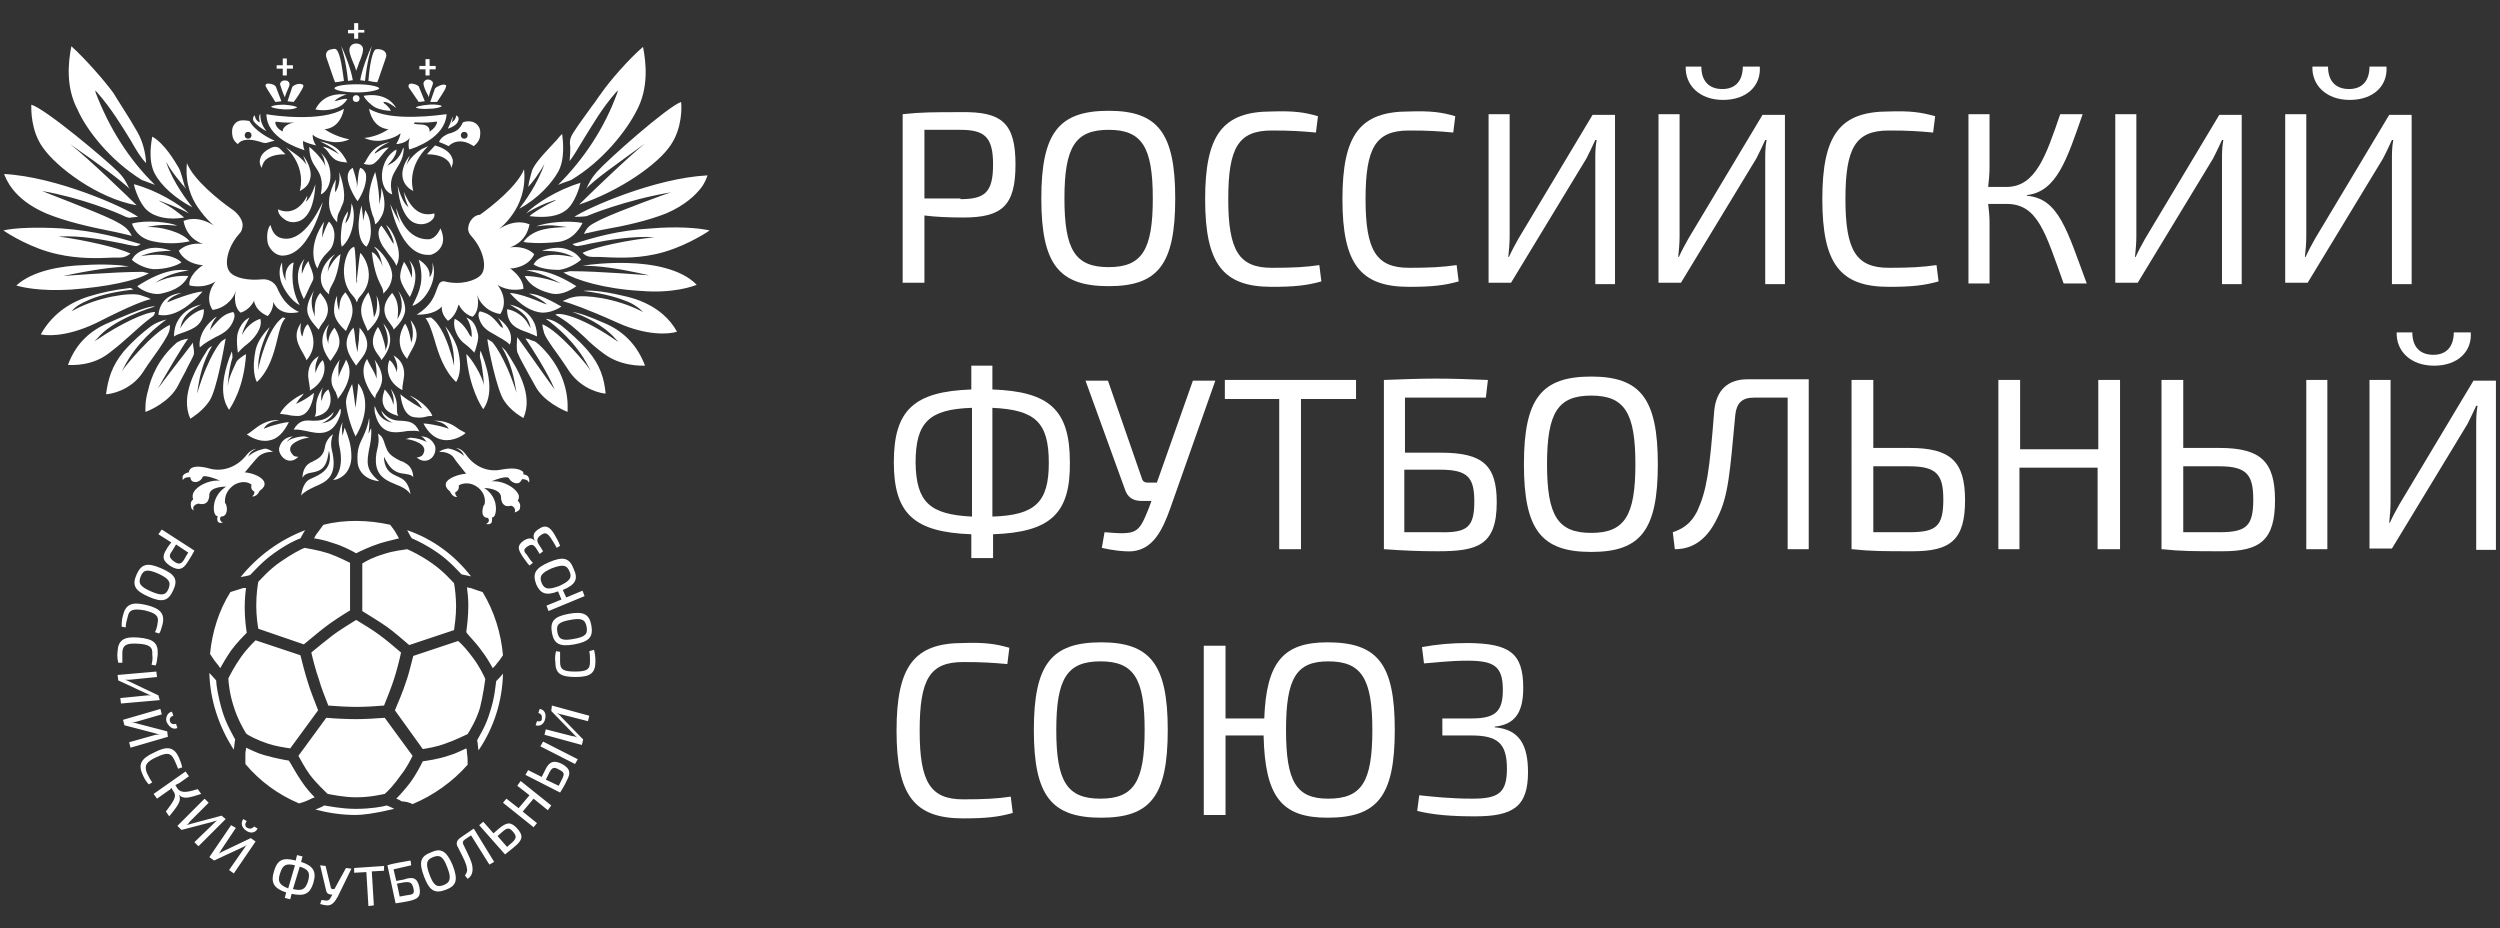
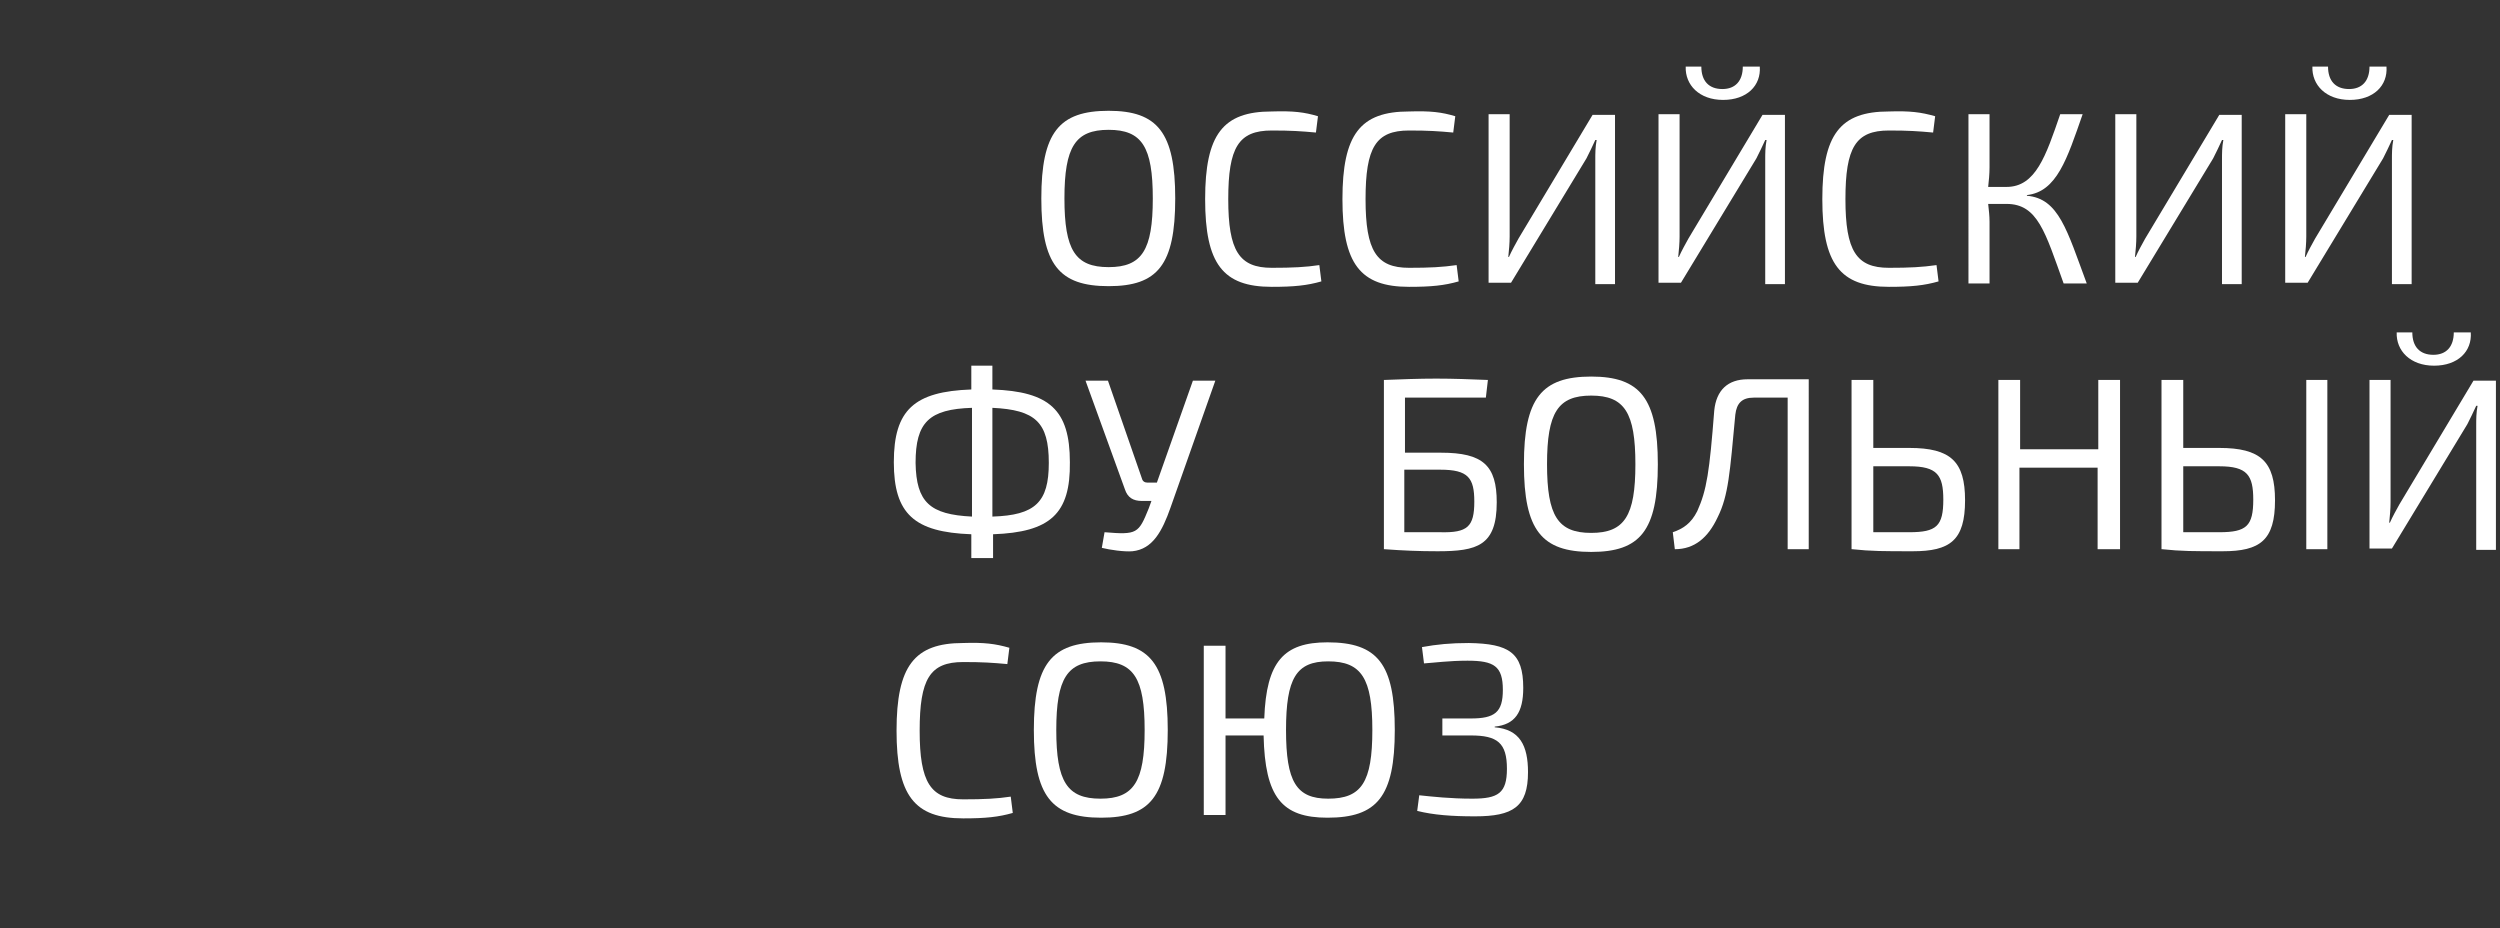
<svg xmlns="http://www.w3.org/2000/svg" id="Layer_1" x="0px" y="0px" viewBox="0 0 367.8 136.6" style="enable-background:new 0 0 367.8 136.6;" xml:space="preserve">
  <rect x="0" y="0" width="367.8" height="136.6" fill="#333333" stroke="none" />
  <style type="text/css"> .st0{fill:#FFFFFF;} </style>
  <g>
    <g>
      <g>
-         <path class="st0" d="M149.4,24.2c0,6.1-2,7.8-7.7,7.8c-2.2,0-4.2-0.1-5.7-0.3v9.9h-3.2V16.8c2.7-0.3,4.6-0.3,8.6-0.3 C147.4,16.4,149.4,18.1,149.4,24.2z M141.3,29.3c3.6,0,4.8-1,4.8-5.1c0-4-1.2-5.1-4.8-5.1c-2.1,0-3.9,0-5.3,0v10.1H141.3z" />
        <path class="st0" d="M172.9,29.2c0,9.8-2.6,12.9-9.8,12.9c-7.3,0-9.9-3.2-9.9-12.9s2.6-12.9,9.9-12.9 C170.3,16.3,172.9,19.5,172.9,29.2z M156.6,29.2c0,7.6,1.6,10.1,6.5,10.1s6.5-2.5,6.5-10.1c0-7.6-1.6-10.1-6.5-10.1 S156.6,21.6,156.6,29.2z" />
        <path class="st0" d="M193.9,17.1l-0.3,2.4c-2.2-0.2-3.6-0.3-6.5-0.3c-4.9,0-6.4,2.5-6.4,10.1s1.6,10.1,6.4,10.1 c3.1,0,5-0.1,7-0.4l0.3,2.4c-2.1,0.6-4,0.8-7.3,0.8c-7.2,0-9.8-3.4-9.8-12.9c0-9.5,2.6-12.9,9.8-12.9 C190.3,16.3,191.9,16.5,193.9,17.1z" />
        <path class="st0" d="M214.1,17.1l-0.3,2.4c-2.2-0.2-3.6-0.3-6.5-0.3c-4.9,0-6.4,2.5-6.4,10.1s1.6,10.1,6.4,10.1 c3.1,0,4.9-0.1,7-0.4l0.3,2.4c-2.1,0.6-4,0.8-7.3,0.8c-7.2,0-9.8-3.4-9.8-12.9c0-9.5,2.6-12.9,9.8-12.9 C210.5,16.3,212.1,16.5,214.1,17.1z" />
        <path class="st0" d="M234.7,41.7V23.5c0-0.9,0-1.9,0.2-2.9h-0.2c-0.4,0.9-0.9,1.9-1.3,2.7l-11.1,18.3h-3.3V16.8h3.1v18 c0,1-0.1,2-0.2,3h0.1c0.4-0.9,0.9-1.8,1.4-2.7l10.9-18.2h3.3v24.9H234.7z" />
        <path class="st0" d="M259.7,41.7V23.5c0-0.9,0-1.9,0.2-2.9h-0.2c-0.4,0.9-0.9,1.9-1.3,2.7l-11.1,18.3H244V16.8h3.1v18 c0,1-0.1,2-0.2,3h0.1c0.4-0.9,0.9-1.8,1.4-2.7l10.9-18.2h3.3v24.9H259.7z M258.9,9.8c0.2,2.8-1.9,4.9-5.4,4.9 c-3.5,0-5.6-2.2-5.5-4.9h2.3c0,2.1,1.1,3.3,3.1,3.3c1.9,0,3-1.2,3-3.3H258.9z" />
        <path class="st0" d="M284.7,17.1l-0.3,2.4c-2.2-0.2-3.6-0.3-6.5-0.3c-4.9,0-6.4,2.5-6.4,10.1s1.6,10.1,6.4,10.1 c3.1,0,4.9-0.1,7-0.4l0.3,2.4c-2.1,0.6-4,0.8-7.3,0.8c-7.2,0-9.8-3.4-9.8-12.9c0-9.5,2.6-12.9,9.8-12.9 C281,16.3,282.6,16.5,284.7,17.1z" />
        <path class="st0" d="M298.2,28.8c4.7,0.4,5.9,5.1,8.8,12.9h-3.4c-2.7-7.5-3.8-11.7-8.4-11.7h-2.7c0.1,0.9,0.2,1.8,0.2,2.6v9.1 h-3.1V16.8h3.1v7.8c0,1-0.1,2-0.2,2.9h2.7c4.3,0,5.8-4.6,7.9-10.7h3.3c-2.3,6.6-3.8,11.4-8.2,11.9V28.8z" />
        <path class="st0" d="M326.9,41.7V23.5c0-0.9,0-1.9,0.2-2.9h-0.2c-0.4,0.9-0.9,1.9-1.3,2.7l-11.1,18.3h-3.3V16.8h3.1v18 c0,1-0.1,2-0.2,3h0.1c0.4-0.9,0.9-1.8,1.4-2.7l10.9-18.2h3.3v24.9H326.9z" />
        <path class="st0" d="M351.9,41.7V23.5c0-0.9,0-1.9,0.2-2.9h-0.2c-0.4,0.9-0.9,1.9-1.3,2.7l-11.1,18.3h-3.3V16.8h3.1v18 c0,1-0.1,2-0.2,3h0.1c0.4-0.9,0.9-1.8,1.4-2.7l10.9-18.2h3.3v24.9H351.9z M351.1,9.8c0.2,2.8-1.9,4.9-5.4,4.9 c-3.5,0-5.6-2.2-5.5-4.9h2.3c0,2.1,1.1,3.3,3.1,3.3c1.9,0,3-1.2,3-3.3H351.1z" />
        <path class="st0" d="M146.1,78.6v3.5h-3.2v-3.5c-8.4-0.3-11.4-3-11.4-10.6c0-7.7,3-10.4,11.4-10.7v-3.5h3.1l0,3.5 c8.4,0.3,11.4,3,11.4,10.7C157.5,75.6,154.5,78.3,146.1,78.6z M143,76V60c-6.3,0.2-8.3,2.1-8.3,8.1C134.8,73.9,136.8,75.7,143,76 z M146,76c6.3-0.2,8.3-2.1,8.3-7.9c0-6-2-7.8-8.3-8.1V76z" />
        <path class="st0" d="M172.2,74.7c-1.2,3.4-2.6,6.1-5.6,6.4c-1.2,0.1-3.3-0.2-4.5-0.5l0.4-2.3c4.8,0.4,5,0.2,6.5-3.5l0.4-1.1h-1.4 c-1.3,0-2.1-0.5-2.5-1.7l-5.8-16h3.3l5,14.4c0.1,0.4,0.4,0.6,0.8,0.6h1.4l5.3-15h3.3L172.2,74.7z" />
-         <path class="st0" d="M191.4,58.7v22.1h-3.2V58.7h-8v-2.8h19.3v2.8H191.4z" />
        <path class="st0" d="M212,66.6c6.2,0,8.2,1.9,8.2,7.3c0,6.4-2.9,7.2-8.7,7.2c-2.7,0-5.1-0.1-7.8-0.3h-0.1V55.9 c2.6-0.1,5.2-0.2,7.7-0.2c2.5,0,5.1,0.1,7.6,0.2l-0.3,2.6h-11.9v8.1H212z M216.9,73.8c0-3.5-0.9-4.7-5-4.7h-5.3v9.2 c1.4,0,3.2,0,5.3,0C215.9,78.4,216.9,77.5,216.9,73.8z" />
        <path class="st0" d="M243.9,68.3c0,9.8-2.6,12.9-9.8,12.9c-7.3,0-9.9-3.2-9.9-12.9s2.6-12.9,9.9-12.9 C241.3,55.4,243.9,58.6,243.9,68.3z M227.6,68.3c0,7.6,1.6,10.1,6.5,10.1s6.5-2.5,6.5-10.1c0-7.6-1.6-10.1-6.5-10.1 S227.6,60.7,227.6,68.3z" />
        <path class="st0" d="M266.2,80.8H263V58.5h-5c-1.7,0-2.5,0.8-2.7,2.5c-0.8,8.5-1,11.9-2.6,15.1c-1.4,3-3.4,4.7-6.3,4.7l-0.3-2.5 c1.5-0.5,2.7-1.3,3.6-3.1c1.4-3.1,1.8-5.8,2.5-14.8c0.3-3,2-4.6,4.9-4.6h9V80.8z" />
        <path class="st0" d="M280.9,65.9c6.1,0,8.2,2,8.2,7.7c0,5.9-2.2,7.5-7.7,7.5c-4.2,0-6.1,0-8.9-0.3h-0.1V55.9h3.2v10H280.9z M285.9,73.5c0-3.6-0.9-4.9-5-4.9h-5.3v9.7c1.4,0,3.2,0,5.3,0C284.9,78.3,285.9,77.4,285.9,73.5z" />
        <path class="st0" d="M311.8,80.8h-3.2v-12h-11.5v12H294V55.9h3.2v10.2h11.5V55.9h3.2V80.8z" />
        <path class="st0" d="M326.5,65.9c6.1,0,8.2,2,8.2,7.7c0,5.9-2.2,7.5-7.7,7.5c-4.2,0-6.1,0-8.9-0.3h-0.1V55.9h3.2v10H326.5z M331.5,73.5c0-3.6-0.9-4.9-5-4.9h-5.3v9.7c1.4,0,3.2,0,5.3,0C330.5,78.3,331.5,77.4,331.5,73.5z M342.4,80.8h-3.1V55.9h3.1V80.8 z" />
        <path class="st0" d="M364.3,80.8V62.6c0-0.9,0-1.9,0.2-2.9h-0.2c-0.4,0.9-0.9,1.9-1.3,2.7l-11.1,18.3h-3.3V55.9h3.1v18 c0,1-0.1,2-0.2,3h0.1c0.4-0.9,0.9-1.8,1.4-2.7l10.9-18.2h3.3v24.9H364.3z M363.5,48.9c0.2,2.8-1.9,4.9-5.4,4.9 c-3.5,0-5.6-2.2-5.5-4.9h2.3c0,2.1,1.1,3.3,3.1,3.3c1.9,0,3-1.2,3-3.3H363.5z" />
        <path class="st0" d="M148.5,95.3l-0.3,2.4c-2.2-0.2-3.6-0.3-6.5-0.3c-4.9,0-6.4,2.5-6.4,10.1s1.6,10.1,6.4,10.1 c3.1,0,5-0.1,7-0.4l0.3,2.4c-2.1,0.6-4,0.8-7.3,0.8c-7.2,0-9.8-3.4-9.8-12.9c0-9.5,2.6-12.9,9.8-12.9 C144.8,94.5,146.4,94.7,148.5,95.3z" />
        <path class="st0" d="M171.8,107.4c0,9.8-2.6,12.9-9.8,12.9c-7.3,0-9.9-3.2-9.9-12.9s2.6-12.9,9.9-12.9 C169.2,94.5,171.8,97.7,171.8,107.4z M155.4,107.4c0,7.6,1.6,10.1,6.5,10.1s6.5-2.5,6.5-10.1c0-7.6-1.6-10.1-6.5-10.1 S155.4,99.8,155.4,107.4z" />
        <path class="st0" d="M205.2,107.4c0,9.8-2.6,12.9-9.9,12.9c-6.7,0-9.2-3-9.4-12.1h-5.6v11.7h-3.2V95h3.2v10.7h5.7 c0.3-8.4,2.9-11.2,9.3-11.2C202.7,94.5,205.2,97.7,205.2,107.4z M201.9,107.4c0-7.6-1.6-10.1-6.5-10.1c-4.7,0-6.2,2.5-6.2,10.1 c0,7.6,1.5,10.1,6.2,10.1C200.3,117.5,201.9,115.1,201.9,107.4z" />
        <path class="st0" d="M224.1,101.2c0,3.6-1.2,5.4-4.2,5.7v0.1c3.7,0.3,4.9,2.7,4.9,6.6c0,5.1-2.2,6.5-7.8,6.5 c-3.4,0-6.1-0.2-8.5-0.8l0.3-2.3c1.9,0.2,4.6,0.5,7.8,0.5c3.8,0,5.1-0.8,5.1-4.4c0-3.8-1.4-4.9-5.3-4.9h-4.2v-2.5h4.2 c3.5,0,4.7-0.9,4.7-4.2c0-3.5-1.3-4.3-5.2-4.3c-2.7,0-4.9,0.3-6.4,0.4l-0.3-2.4c2.2-0.4,4.2-0.6,6.9-0.6 C222,94.7,224.1,96,224.1,101.2z" />
      </g>
    </g>
-     <path class="st0" d="M52.3,64.2c-0.3-0.6-1.3-3.1-1.4-5c0-0.8,0.5-1.9,0.9-2.7c0.1,0.3,0.5,3.5,0.5,3.5c0,0,0.4-3.2,0.4-3.6 C55,59.4,52.8,63.5,52.3,64.2z M46.5,60.2c0,0.4,0,0.7-0.2,1.1c1.1-0.2,1.8-0.7,2.1-1.4c0.5-1,0.1-2.3-0.1-2.6 c-0.2,0.1-0.7,0.5-0.9,1.4l-0.1,0.3c0,0-0.2-0.9,0.2-2C46.5,58.5,46.5,59.4,46.5,60.2z M45.3,46.2c0.3,0.9,0.9,1.5,1.4,2.1 c0.1,0.1,0.1,0.1,0.2,0.2c0.1-0.3,0.3-0.6,0.5-0.9c0.3-0.3,0.5-0.7,0.7-1.2c0.5-1.5-0.4-2.6-0.9-3.2c0,0,0,0-0.1-0.1 c-0.8,1-0.8,1.8-0.8,3.1v0.4l-0.1-0.4c-0.6-1.5-0.3-2.7,0-3.5C45.8,43.5,44.9,44.9,45.3,46.2z M53.8,48c0.1,0.2,0.2,0.5,0.3,0.7 c0.3-0.3,1.4-1.3,1.7-2.5c0.1-0.5,0.1-1.6-0.4-2.7c0.3,2-0.3,3-0.3,3L55,46.7l0-0.2c-0.2-1.6-0.4-2.6-0.8-3.5 C52.5,45.2,53.2,46.7,53.8,48z M52.5,41.7c0,0-0.1-0.4-0.1-0.9c0-1-0.1-4.2-0.3-4.5c-0.6,0.2-1,0.9-1.3,2c-0.4,1.5-0.3,3.7,1.1,5.2 c0.3,0.3,0.5,0.7,0.6,1c0.1-0.3,0.2-0.6,0.4-0.8c2.4-2.5,1.1-5.5,0.1-6.5c-0.1,0.4-0.4,3-0.5,3.9C52.6,41.3,52.5,41.7,52.5,41.7z M56.8,33.1c0.9,1.5,1.1,2.4,1.1,2.5l0,0.3l-0.2-0.3c0,0-1.1-1.9-1.6-2.4c-0.9,1-0.1,2.5,0.2,3c0.3,0.4,0.5,0.7,0.8,1.1 c0.5,0.6,1,1.2,1.2,1.8c0.2-0.3,0.7-1.4,0.1-3.2C58.1,34.9,57.6,33.7,56.8,33.1z M54.6,63c-0.1,0.1-0.2,0.5-0.4,0.8 c0.1-0.5,0.2-1.9,0.1-2.3c-0.2,1.3-0.6,2.1-0.9,2.8c-0.5,1-0.9,1.8-0.8,3.6c0.1,1.6,1.3,2.7,3.2,2.9c-2.1-1.7-1.8-2.9-1.5-4.7 C54.5,65.2,54.7,64.2,54.6,63z M49,70.6c0.6,0,1.1-0.3,1.6-0.7c0.7-0.6,1.1-1.7,1.1-2.7c0-1.8-0.5-3-0.8-3.8 c-0.1-0.2-0.1-0.3-0.2-0.5c0,0,0,0,0,0c0,0-0.3,1.2-0.3,1.2s-0.2-0.9,0-2c-0.5,1-0.7,2.5-0.5,3.4c0.5,2.1,0.2,3.4-0.2,4.2 C49.5,70.2,49.2,70.4,49,70.6z M43.2,63.2c0.1,0,0.3,0,0.4,0c0.4,0,0.9,0.1,1.4,0.2c1.8,0.4,3.9,0.9,5-2.2c0.1-0.3,0.2-0.7,0.1-1.1 c0,0,0,0.1-0.1,0.1c-0.3,0.6-0.8,1.7-2.3,2l-0.4,0.1l0.4-0.2c1-0.6,1.3-1.1,1.4-1.5c-1.1,1.3-2.2,1.3-3.1,1.3 C44.9,61.8,44,61.8,43.2,63.2z M56.4,47.6C56.4,47.6,56.5,47.6,56.4,47.6c0.4,0.9,1,2.4,0.4,3.7l-0.1,0.3l0-0.3 c-0.1-1-0.7-2.7-1.1-3.2c-1.4,2.2-0.5,3.4,0.1,4.2c0.2,0.3,0.4,0.5,0.4,0.7C58.4,50.2,57.1,48.4,56.4,47.6z M57.5,57.2 c0.2,0.6,0.5,1.3,0.4,2.1l0,0.3l-0.1-0.3c-0.2-0.9-1-1.8-1.2-2c-0.1,0.4-0.6,1.5-0.1,2.5c0.3,0.7,1.1,1.1,2.1,1.4 c-0.2-0.3-0.2-0.7-0.2-1.1C58.4,59.4,58.4,58.5,57.5,57.2z M54.7,37.1c0.4,3.2,1,4.1,1.3,4.8c0.2,0.4,0.4,0.7,0.4,1.3 c0.7-0.7,1.2-1.4,1.3-2.6c0-1.6-1.5-3.6-2.6-4.3c0,0,0,0,0,0.1c0.4,0.4,0.8,1,1.1,2.4l0.1,0.4L56,38.5 C55.6,37.9,55.2,37.2,54.7,37.1z M55.6,57.6c0.5-0.9,1.3-2.2-0.5-4.7c0.4,1,0.3,2.7,0.3,2.8c-0.2-0.7-0.5-1.2-0.8-1.7 c-0.2-0.4-0.4-0.7-0.6-1.2c-0.7,1.1-0.7,2.4,0,3.9c0.4,0.9,0.9,1.6,1.2,1.9C55.2,58.2,55.4,57.9,55.6,57.6z M49.9,45.4l0,0.3 l-0.1-0.3c0,0-0.3-0.9-0.2-1.9c-0.5,1-0.5,2.3-0.4,2.7l0,0c0.2,1.2,1.4,2.2,1.7,2.5c0.1-0.2,0.2-0.5,0.3-0.7c0.6-1.3,1.3-2.8-0.4-5 C50.2,43.7,50,44.1,49.9,45.4z M59.4,55.6c0.1-0.4,0.3-2.3-1.5-3.3c0.2,0.4,0.7,1.3,0.5,2.2l0,0.3l-0.1-0.3c-0.4-1.1-0.9-1.5-1-1.5 c0,0,0,0,0,0c0,0,0,0,0,0c-0.5,1.1-0.4,3.2,1.9,4.4c0,0,0-0.1,0-0.1c0-0.4,0-0.4,0.1-1C59.3,56.1,59.4,55.9,59.4,55.6z M54.8,31.6 c0.2,0.4,0.3,0.8,0.4,1.4c0.2-0.1,0.6-0.5,1-1.3c0.4-0.8,0.6-2.1-0.1-4.1c0,0.6,0,1.1-0.2,2l-0.1,0.5l0-0.6 c-0.1-2.2-0.5-3.7-0.6-4.2c-0.3,0.7-1.2,3-0.8,4.6C54.5,30.7,54.7,31.2,54.8,31.6z M49.7,58.7c0.2-0.3,0.8-1,1.2-1.9 c0.7-1.5,0.7-2.8,0-3.9l-0.1,0.3c-0.4,0.9-0.7,1.3-1,2.3c0-0.1,0-0.3,0-0.5c0-0.5-0.1-1.3,0.2-2.1c-1.9,2.6-1.2,3.9-0.6,4.8 C49.5,58.1,49.7,58.4,49.7,58.7z M52.8,50c-0.1,0.5-0.2,1.8-0.2,1.8s-0.2-0.8-0.3-1.5c-0.1-0.7-0.1-1.5-0.3-2.1 c-1.9,2.1-0.7,4,0.2,5.3c0.1,0.1,0.1,0.2,0.2,0.3c0.1-0.2,0.3-0.4,0.5-0.7c0.9-1.1,2-2.6,0-4.9C52.9,48.8,52.8,49.4,52.8,50z M49.1,52.4c0.6-0.9,1.5-2.1,0.1-4.2c-0.5,0.6-0.8,1.2-0.9,2l0,0.4l-0.1-0.4c-0.4-1.2,0-1.9,0.2-2.5c-2,2.4-0.4,4.6,0.2,5.4 C48.8,52.9,48.9,52.7,49.1,52.4z M61.9,64.2c0.3,0.1,0.5,0.3,0.7,0.6l0.2,0.2l-0.3-0.1c-1.1-0.5-2.1-0.5-2.2-0.5 c-0.3,0.1-0.5,0.2-0.7,0.2c0.7,0,2.1,0.4,2.6,1c0.3,0.4,0.3,0.8,0,1.3c-0.2,0.3-0.7,0.4-0.9,0.4c0.8,0.7,1.5,0.5,1.9,0.3 c0.7-0.4,1-1.3,0.8-2C63.6,64.7,62.9,64.2,61.9,64.2z M60.7,58.5c0.4,0.3,0.8,0.6,1.3,1.4l0.1,0.2L61.9,60c-1.6-0.9-2.7-1.7-3-2 c0.1,0.7,0.4,3.3,2.2,3.4c0.7,0.1,1.2,0,1.6-0.1c0.3-0.1,0.6-0.1,0.9-0.1c-0.4-1.2-2.1-2.5-3.3-3C60.4,58.3,60.5,58.4,60.7,58.5z M60.5,50.4L60.5,50.4c-0.1-0.6-0.3-1.9-0.9-2.8c-0.7,1.1-1.5,3.2,0.3,5.2c0.1-0.3,0.3-0.6,0.5-1c0.7-1.2,1.6-2.8,0-4.7 C60.6,47.8,61,49.1,60.5,50.4z M63.4,42.1c0.5-1.2,0.6-2.5,0.2-3.5c0.1,0.5,0.1,1.3-0.2,1.9l-0.2,0.3l0-0.4c0-1.1-1.1-1.9-1.6-2.2 c0.9,3,0.1,4.7-0.7,6.3c-0.1,0.2-0.2,0.3-0.2,0.5C61.8,44.6,62.8,43.5,63.4,42.1z M57.3,20.9c-2.3,0.5-2.9,1.8-3.4,2.6 c-0.1,0.3-0.3,0.5-0.4,0.6c0.3,0.1,1.1,0.3,1.6-0.1c0.5-0.4,0.8-0.8,1.1-1.2c0.3-0.4,0.6-0.7,1-1.1c-0.5,0-1,0.2-1.9,0.8l-0.2,0.1 l0.1-0.2C55.5,22,56,21.5,57.3,20.9z M58.3,22c-1.6,0.9-2.2,2.8-2.1,4.2c0.1,1.2,0.6,2.1,1.5,2.4c-0.5-2,0.1-2.9,0.7-3.9 c0.5-0.8,1-1.6,1-3c0,0,0,0.1-0.1,0.1c-0.2,0.6-0.7,1.8-2,2.4L57,24.4l0.2-0.3C58.2,23.1,58.4,22.2,58.3,22z M45.8,70.4l-0.2,0.1 c-0.9,0.4-1.2,1.7-1.3,2.4c0.5-0.6,1.2-0.9,2-1.3c1.7-0.7,3.5-1.5,2.5-5.5c-0.2-0.9,0-1.8,0.2-2.2c-0.4,0.2-1.1,1-1.2,1.9 c-0.2,1.3-1,1.7-1.8,2.1c-0.1,0.1-0.3,0.1-0.4,0.2c-0.9,0.5-1.1,1.6-1.1,2.2c0.3-0.6,0.9-0.7,1.5-0.8c1-0.2,2-0.5,2.3-2.7l0.1-0.5 l0.1,0.5C48.8,69,47.2,69.8,45.8,70.4z M58.6,46.7L58.5,47l0-0.3c0.2-1.7-0.1-2.7-0.8-3.6c0,0,0,0-0.1,0.1 c-0.5,0.6-1.4,1.7-0.9,3.2c0.1,0.4,0.4,0.8,0.7,1.2c0.2,0.3,0.5,0.6,0.5,0.9c0.1-0.1,0.1-0.1,0.2-0.2c0.6-0.6,1.1-1.2,1.4-2.1 c0.4-1.2-0.4-2.7-0.9-3.4C59,43.6,59.5,45.2,58.6,46.7z M61.7,63.5C61,62,60.1,62,59.1,61.9c-0.9,0-2-0.1-3-1.5 c0.1,0.4,0.3,1,1.3,1.6l0.4,0.2l-0.4-0.1c-1.5-0.4-1.9-1.5-2.2-2.2c0-0.1,0-0.1-0.1-0.1c0,0.4,0,0.8,0.1,1.1c0.8,3.2,3,2.8,4.8,2.5 C60.6,63.4,61.3,63.3,61.7,63.5z M46.7,39.5c0.4-1.1,0.7-1.6,1.8-2.7c0.4-0.4,0.7-1.3,0.7-2.2c0-0.8-0.3-1.5-0.8-2 c-0.4,0.5-0.9,2-0.9,2l-0.1,0.4l0-0.4c0,0,0-0.9,0.3-2C45.5,35.8,46,38.4,46.7,39.5z M60.6,40.9l-0.1-0.3c-0.3-0.8-0.8-1.8-1.1-2.1 c0,0.2-0.1,0.4-0.2,0.6c-0.2,0.6-0.4,1.3-0.3,1.9c0.1,0.8,1.1,2.3,1.4,2.7c1.5-3,0.6-4.7-0.1-5.4c0.3,0.5,0.5,1.3,0.4,2.3 L60.6,40.9z M51.2,31.1c0,0-0.7,0.8-0.9,2c-0.3,2.2-0.1,3,0,3.2c1.6-1.3,2.2-4.8,1.4-6.4c0,0.1,0,0.2,0,0.3 c-0.1,0.9-0.1,1.5-0.6,2.3l-0.3,0.4l0.1-0.5C51.2,31.6,51.2,31.2,51.2,31.1z M53.7,30.9c0,0.4-0.1,0.6-0.2,1.2l-0.1,0.4l0-0.4 c0-0.5-0.1-0.8-0.1-1c0-0.3-0.1-0.5-0.1-0.9c-0.5,1.7-0.9,5,0.7,6.1c0.5-0.6,0.8-1.8,0.6-3.2C54.4,32.1,54,31.2,53.7,30.9 L53.7,30.9z M42,67.6c0.4,0.2,1.1,0.4,1.9-0.4c-0.2,0-0.7,0-0.9-0.4c-0.4-0.4-0.4-0.9-0.1-1.3c0.5-0.6,1.9-1.1,2.6-1.1 c-0.2-0.1-0.4-0.1-0.7-0.2c-0.2,0-1.1,0-2.2,0.5L42.2,65c0,0,0.3-0.5,0.9-0.8c-1,0.1-1.7,0.6-2,1.6C40.9,66.3,41.3,67.2,42,67.6z M59.2,25.9c0.1,0.9,0.6,1.7,1.6,2.2c-0.2-0.7-0.8-3.7,2.2-6.6l-0.9,0.4c0,0-1.6,0.9-2.3,2.4c0.2-0.7,0.4-1.1,0.5-1.4 C59.7,23.6,59.1,24.8,59.2,25.9z M19.7,27.1c0.1,0.6,0.8,2.8,1.9,3.8c1.2,1.1,3.3,1.5,5.5,1.1c-0.4-0.3-1.7-1.5-3.6-2.4l-0.1-0.1 c0.5,0.2,3,1.1,4.4,1.9C26.5,30.1,23.1,28,19.7,27.1z M67.4,17.8L67.4,17.8c0.1-0.2,0.1-0.4,0-0.6c-0.1-0.1-0.2-0.2-0.3-0.2 c0,0,0,0,0,0c0,0.2-0.1,0.6-0.5,0.9l-0.2,0.2l0.1-0.2c0.1-0.4,0.1-0.7,0.1-0.8c-0.1,0.3-0.3,1-0.7,1.8c0,0,0,0,0.1,0 C66.5,18.7,67.2,18.4,67.4,17.8z M61.6,15l0.9-0.1l-0.9-2.2c-0.2-0.2-0.7-0.4-1.1-0.4c-0.1,0-0.2,0-0.3,0.1 c-0.1,0.1-0.1,0.2-0.1,0.4C60.3,13.1,61.4,14.7,61.6,15z M61.7,10.2l0.9,0l0,0.9l0.6,0l0-0.9l0.9,0l0-0.5l-0.9,0l0-1l-0.6,0l0,1 l-0.9,0L61.7,10.2z M22.5,35.5c2.7,0.6,4.9,0.1,5.4,0c-1.1-1.4-4.4-2.2-6.3-2.1c1.6-0.3,2.3-0.4,4.5-0.2c-1.1-0.5-4.6-0.9-6.7-0.3 C19.6,33.3,20.1,35,22.5,35.5z M85.9,20.4c1.2-1.9,2.6-4.4,4.7-6.8l0.3-0.3l-0.1,0.4c-1.9,5.2-4.9,9.7-8.7,13.5c0,0,0,0,0,0 c0.7-0.3,1.9-0.7,1.9-0.7c4.7-2.8,8.2-7.3,9.7-10.3c1.7-3.2,1.4-6.8,0.9-9.3c-2,1.7-4.9,5-6.2,6.9c-0.4,0.5-0.8,1.2-1.3,1.8 c-0.9,1.3-2,2.7-2.8,4c-0.5,0.8-0.5,1.3-0.4,2c0,0.5,0,1.1-0.1,2.1C84.5,22.8,85.1,21.7,85.9,20.4z M19.4,38.2L19.4,38.2 c0.2,0.3,1.7,1.3,3.2,1.4c0,0,0.1,0,0.1,0c1.7,0,3.3-0.5,4-1c-0.3-0.3-1.6-1.5-5.4-1l-0.6,0.1l0.5-0.2c1.3-0.5,3.1-0.6,4-0.6 c-1.4-0.5-2.7-0.6-3.8-0.2C20.1,37.1,19.7,37.7,19.4,38.2z M23.7,43.2c1.3-0.3,3.1-0.8,4-2.6c-0.5,0-2.5-0.2-4.8,1 c1.7-1.3,3.9-1.7,4.9-1.8c-1.3-0.2-3.6-0.3-7.6,2.3C20.4,42.4,22.1,43.5,23.7,43.2z M64.3,15c0.2-0.3,1.3-1.9,1.3-2.2 c0.1-0.3,0-0.3-0.1-0.3c-0.3-0.2-1.2,0.2-1.5,0.5l-0.7,2L64.3,15z M65.7,19.8c0.2-0.1,0.4-0.2,0.6-0.2c0.8-0.3,1.3-0.5,1.8-1.6 c0.2-0.1,1.6-0.5,2.3,0.6c0.3,0.4,0.3,1,0.2,1.6c-0.1,0.5-0.5,1-0.9,1.3c-0.2-0.1-1-0.7-2-0.7c-0.6,0-1.2,0.2-1.7,0.7 c-0.2-0.1-0.8-0.4-1.4-0.6C64.7,20.5,65.1,20.1,65.7,19.8z M67.8,19.9c0,0.3,0.2,0.5,0.5,0.5s0.5-0.2,0.5-0.5 c0-0.3-0.2-0.5-0.5-0.5S67.8,19.6,67.8,19.9z M49.1,11.6l0.2,0.5c0.2,0,0.9-0.1,1.3-0.2c-0.2-1.5-0.5-4-1.1-4.6 c-0.2-0.2-0.5-0.1-0.9,0c-0.1,0-0.3,0.1-0.4,0.2C48,7.7,47.9,8,48,8.4L49.1,11.6z M39.2,19.3c-0.7-0.9-0.9-1.6-0.9-2.5 c0,0-0.1,0-0.1,0.1c-0.1,0.2-0.1,0.6,0,0.9l0,0.2l-0.2-0.1c-0.3-0.2-0.5-0.6-0.5-0.9c-0.1,0-0.2,0.1-0.2,0.2 c-0.1,0.2-0.1,0.4,0,0.6C37.7,18.4,38.6,19,39.2,19.3z M29.2,74.1L29.2,74.1L29.2,74.1c0.5,0.1,0.8,0.1,1.1-0.1 c0.2-0.1,0.5-0.5,0.5-1.3l0,0c0.2-1.1,2.2-1.1,2.3-1.1l0.2,0l-0.2,0.1c-1.8,1.3-1.8,3.2-1.5,3.9c0.1,0.2,0.2,0.3,0.3,0.3l0.1,0 l0,0.1c-0.1,0.4,0,0.7,0.1,0.8c0.2,0.2,0.5,0.1,0.7,0.1c-0.2-0.1-0.3-0.2-0.4-0.4c-0.1-0.3,0.1-0.5,0.1-0.5l0,0l0,0c0,0,0,0,0,0 c0.4,0,0.7-0.2,0.8-0.6c0.2-0.5,0-1.3-0.2-1.4l0,0l0,0c-0.1-1.2,0.5-2.1,1.4-2.7c0.9-0.5,1.9-0.5,2.5,0l0,0l0,0 c-0.2,0.8,0.4,1,0.4,1l0,0l0,0c0.1,0.3-0.1,0.6-0.3,0.7c0.1,0,0.2,0.1,0.3,0c0.5-0.1,0.8-0.8,0.8-0.8l0,0c0.6-0.4,0.8-0.8,0.7-1.2 c-0.2-0.8-1.7-1.4-2.8-1.5l-0.1,0l0.1-0.1c0.6-0.7,1.4-1.7,1.8-2.1c0.5-0.6,1.6-0.9,2.3-0.8c-0.2-0.1-0.6-0.4-1.1-0.5c0,0,0,0,0,0 c-0.2,0-1.4,0.2-2.4,1l-0.2,0.2l0.1-0.2c0.2-0.5,0.7-0.8,1.1-1c-0.5,0.1-1,0.4-1.4,0.9c-1.3,1.7-3.3,2.5-5.2,2.1 C29,68.4,28.3,68.7,28,69c-0.1,0.1-0.2,0.3-0.2,0.4l0,0.1l-0.1,0c-0.4,0.1-0.7,0.3-0.8,0.5c-0.1,0.2,0,0.5,0,0.7 c0-0.1,0-0.1,0.1-0.2c0.2-0.3,0.8-0.3,0.9-0.3l0.1,0l0,0.1c0.1,0.4,0.3,0.6,0.6,0.6c0.4,0.1,1-0.2,1.2-0.7c0-0.1,0.1-0.1,0.1-0.1 c0.4-0.2,2,0.4,2.2,0.5l0.3,0.1l-0.4,0c-1.4,0-3,0.8-3.5,1.7c-0.2,0.4-0.2,0.7-0.1,1l0,0.1l0,0c-0.3,0.2-0.4,0.6-0.3,1 c0,0.3,0.2,0.5,0.4,0.6c-0.1-0.2-0.1-0.5,0-0.6C28.8,74.1,29.2,74.1,29.2,74.1z M63.7,12.3c0-0.2-0.1-0.4-0.2-0.4 c-0.1-0.1-0.3-0.2-0.5-0.2c-0.1,0-0.3,0-0.4,0.1c-0.1,0.1-0.3,0.2-0.3,0.5c0,0.3,0.3,1.1,0.6,1.6c0.1,0.1,0.1,0.3,0.2,0.4 c0,0,0-0.1,0-0.1C63.2,13.6,63.6,12.7,63.7,12.3z M76.5,74.7c0.1-0.4,0-0.7-0.3-1l0,0l0-0.1c0.2-0.3,0.2-0.7,0-1 c-0.5-0.9-2.1-1.8-3.5-1.8l-0.4,0l0.3-0.1c0.2-0.1,1.8-0.7,2.2-0.4c0.1,0,0.1,0.1,0.1,0.1c0.2,0.4,0.7,0.7,1.1,0.7c0,0,0,0,0.1,0 c0.3,0,0.5-0.2,0.7-0.6l0,0l0.1,0c0,0,0.6,0,0.8,0.3c0,0.1,0.1,0.1,0.1,0.2c0.1-0.2,0.1-0.4,0-0.7c-0.1-0.3-0.3-0.4-0.7-0.5l-0.1,0 l0-0.1c0-0.2,0-0.3-0.2-0.4c-0.3-0.2-1-0.6-3.1-0.2c-2,0.4-4-0.5-5.2-2.3c-0.4-0.5-0.8-0.8-1.4-0.9c0.4,0.2,0.9,0.5,1.1,1l0.1,0.2 L68.2,67c-1-0.8-2.3-1.1-2.4-1c-0.6,0.1-1,0.3-1.2,0.5c0.7-0.1,1.8,0.2,2.2,0.9c0.3,0.5,1.1,1.4,1.7,2.2l0.1,0.1l-0.1,0 c-1.2,0.1-2.7,0.7-2.9,1.4c-0.1,0.4,0.1,0.8,0.6,1.2l0,0c0,0,0.3,0.7,0.8,0.8c0.1,0,0.2,0,0.3,0c-0.2-0.1-0.4-0.4-0.3-0.7l0,0l0,0 c0,0,0.6-0.2,0.5-1l0,0l0,0c0.7-0.4,1.7-0.4,2.5,0.1c1,0.6,1.5,1.6,1.3,2.7l0,0l0,0c-0.2,0.1-0.4,0.8-0.3,1.4 c0.1,0.4,0.4,0.6,0.8,0.6l0,0l0,0c0,0,0.2,0.3,0.1,0.5c-0.1,0.2-0.2,0.3-0.4,0.4c0.2,0,0.5,0.1,0.7-0.1c0.2-0.1,0.2-0.4,0.2-0.8 l0-0.1l0.1,0c0.1,0,0.2-0.1,0.3-0.3c0.3-0.7,0.4-2.6-1.4-3.9l-0.2-0.1l0.2,0c0.1,0,2.1,0.1,2.3,1.2l0,0c0,0.8,0.3,1.2,0.5,1.3 c0.2,0.2,0.6,0.2,1,0.1l0,0l0,0c0,0,0.4,0.1,0.5,0.4c0.1,0.2,0.1,0.4,0,0.6C76.3,75.2,76.5,75,76.5,74.7z M51.9,11.8 c-0.2-1.4-1.2-4.1-1.7-5c0.2,0.7,0.7,2.2,1,5.1L51.9,11.8z M61.2,15.8c0,0.1,0.7,0.3,1.9,0.2c1.2,0,1.9-0.3,1.9-0.4c0,0,0,0,0,0 c-0.1-0.1-0.8-0.3-1.9-0.2C61.9,15.5,61.2,15.7,61.2,15.8z M55.5,12.1l0.2-0.5l1.1-3.2c0.1-0.3,0-0.7-0.3-0.9 c-0.1-0.1-0.2-0.1-0.4-0.2c-0.4-0.1-0.7-0.1-0.9,0c-0.4,0.4-0.8,2-1,4.6C54.6,12,55.3,12.1,55.5,12.1z M77.9,31.8 c2.5,0.3,4.3,0,5.4-0.9c1.3-1,2-3.5,2.1-4c-3.4,1-6.8,3.2-8,4.5c2.4-1.5,4.4-2,4.4-2l-0.1,0.1C79.8,30.4,78.3,31.4,77.9,31.8z M37.6,51.5c-0.6,2.9,0,4.4,0.2,4.7c1.8-1.7,2.5-4.2,3-6.3c0.3-1.3,0.6-2.5,1.2-3.1l-0.4-0.1c-2.3,1.6-3.5,7.1-3.5,7.1l-0.1,0.7 l0-0.7c0-2.2,1.2-4.7,1.7-5.7C39,48.8,37.9,50.1,37.6,51.5z M63.4,46.7l-0.8,0.1c0.5,0.6,0.9,1.8,1.3,3.1c0.6,2.1,1.4,4.6,3.2,6.3 c0.2-0.3,1-1.7,0.3-4.6c-0.3-1.3-1.3-2.9-1.9-3.6c0.5,1.1,1.4,3,1.3,5.8C66.8,53.8,65.7,48.3,63.4,46.7z M58.5,27.3 c0.3,3.9,1.7,5.2,2.5,5.5c1,0.4,1.9,0.1,2.4-0.3c0.4-0.3,0.6-0.7,0.5-1.1c-2.6,0.7-3.8-1.6-4.5-3.2c0.1,0.5,0.2,1.1,0.5,1.8 l0.2,0.5l-0.4-0.4C59.1,29.3,58.7,28.1,58.5,27.3z M41.9,32.3c0.7,0.5,1.6,0.5,2.4,0.1c1.6-0.9,2-3.4,2.1-5.3 c-0.2,0.6-0.5,1.5-1.1,2.3L45,29.7l0.1-0.3c0.1-0.2,0.1-0.4,0.1-0.6c-0.4,0.8-1,1.6-1.8,2c-0.8,0.4-1.6,0.4-2.5,0 C40.9,31.4,41.3,31.9,41.9,32.3z M64.9,36.3c0.3-0.5,0.5-1.4-0.1-2.7c-0.2,0.4-0.7,1.5-1.7,1.6c-0.1,0-0.1,0-0.2,0 c-1.5,0-3.5-0.9-4.6-4.6c0,0.5,0.2,1.3,0.6,2.3c-0.6-1.1-1.2-2.2-1.5-2.9c0.5,2.2,2,7.5,5.6,7.5c0,0,0,0,0,0c0.1,0,0.2,0,0.3,0l0,0 l0,0C63.8,37.4,64.5,37,64.9,36.3z M45.5,57.5c2.4-1.3,2.5-3.5,2-4.5c0,0,0,0,0,0c-0.1,0-0.6,0.5-1,1.6l-0.1,0.3l0-0.3 c-0.1-0.9,0.3-1.8,0.5-2.2c-1.8,1-1.6,3-1.5,3.4c0,0.3,0.1,0.5,0.1,0.7c0.1,0.6,0.1,0.6,0.1,1C45.5,57.4,45.5,57.5,45.5,57.5z M59.5,69.7c0.5,0.1,1,0.1,1.3,0.5c0-0.5-0.2-1.4-0.9-1.9c-0.3-0.2-0.6-0.4-1-0.5c-0.8-0.4-1.5-0.8-1.9-1.5c-0.2-0.4-0.3-0.7-0.4-1 c-0.2-0.6-0.3-1.1-1-1.5c0.2,0.8,0.1,1.5-0.1,2.3c-0.2,0.8-0.3,1.7-0.1,2.6c0.4,1.6,1.7,2.1,2.9,2.6c0.8,0.3,1.6,0.7,2.1,1.4 c-0.1-0.6-0.4-1.8-1.3-2.3c-0.2-0.1-0.4-0.2-0.6-0.3c-0.9-0.4-1.8-0.8-2-2.5l0-0.4l0.2,0.4C57.6,69.4,58.6,69.6,59.5,69.7z M49.5,28l-0.2,0.3l0-0.4c0-0.6,0.1-1.1,0.1-1.5c-2.1,3.9-0.3,5.8,0.2,6.3c0-0.8,0.1-1.2,0.4-1.7c0.1-0.3,0.3-0.7,0.5-1.2 c0.4-1.3-0.2-3.4-0.6-4.5C50,26.1,50,27,49.5,28z M44.1,44.9c-0.7-1.3-1.4-3.2-0.9-6.3c-0.3,0.1-1.3,0.6-1.2,2.4l0,0.3L41.9,41 c-0.4-0.9-0.4-1.9-0.4-2.4c-0.5,0.9-0.4,1.9-0.2,2.7C41.7,42.6,42.9,44.3,44.1,44.9z M49.3,37.4c-1,0.6-2.1,2-2.1,3.5 c0,1.1,0.5,1.8,1.2,2.4c0-0.6,0.2-0.9,0.4-1.3c0.4-0.7,0.9-1.7,1.3-4.6c-0.2,0.1-1,0.7-1.7,2.1l-0.2,0.5l0.1-0.5 C48.4,38.6,48.8,37.9,49.3,37.4z M77,35.6c0.5,0.1,2.3,0.3,5.1,0c2.4-0.3,3.4-2.4,3.6-2.8c-2.1-0.4-5.3-0.1-6.8,0.5 c2.2-0.3,2.8-0.1,4.5,0.1C81.3,33.5,78.5,33.5,77,35.6z M85.5,38.2c-0.4-0.5-0.7-1-2-1.5c-1.1-0.4-2.3-0.3-3.8,0.2 c0.8,0,2.6,0,4,0.6l0.7,0.3l-0.7-0.1c-4.2-0.8-5,0.9-5.2,1.2c0.7,0.5,2.1,0.8,3.7,0.8c0,0,0.1,0,0.1,0 C83.8,39.5,85.2,38.5,85.5,38.2L85.5,38.2z M77.4,39.8c1,0.1,2.8,0.6,5.1,1.9c-2.6-1-4.7-1.1-5.3-1.1c0.9,1.7,2.7,2.3,4,2.6 c1.6,0.3,3.2-0.8,3.6-1.1C81,39.7,78.7,39.6,77.4,39.8z M69.1,49.3c-0.9-1.8-2-2.3-2.2-2.4c-0.4,1.4,0.6,3.1,1.5,3.7 c0.8,0.6,1.2,1.1,1.4,1.3c0-0.1,0-0.2,0.1-0.3c0.2-0.7,0.6-1.8,0.4-2.5c-0.4-1.8-1.1-2.1-1.7-2.4c0.3,0.4,0.8,1.4,0.8,2.6l0,0.3 L69.1,49.3z M48.6,26.2c0.1-1.3-0.3-2.8-1.5-3.8c0.4,0.4,0.6,0.9,0.7,1.7l0.1,0.4l-0.2-0.4c-0.6-1.1-1.8-2.2-2.2-2.5 c0,1.5,0.5,2.4,1,3.1c0.6,0.9,1.1,1.8,0.7,3.9C47.9,28.3,48.5,27.4,48.6,26.2z M29.8,42.9c-0.5,0-2,0.3-5,1.5l-0.2,0.1l0.1-0.2 c0.4-0.6,1.4-1,2-1.2c-1.2,0.1-3.1,0.7-3.4,3.2C23.7,46.4,26.2,47,29.8,42.9z M40.5,15l0.9-0.1l-0.8-2.1c-0.1-0.3-0.7-0.5-1.1-0.5 c-0.1,0-0.2,0-0.2,0c-0.2,0.1-0.3,0.2-0.2,0.4C39.2,13,40.3,14.6,40.5,15z M42.3,14.9l0.9,0.1c0.3-0.3,1.3-1.9,1.4-2.2 c0.1-0.2,0-0.4-0.2-0.4c-0.4-0.2-1.2,0.1-1.4,0.4L42.3,14.9z M41.6,11.1l0.6,0l0-1l0.9,0l0-0.5l-0.9,0l0-1l-0.6,0l0,1l-0.9,0l0,0.5 l0.9,0L41.6,11.1z M39.9,15.7c0,0.1,0.6,0.3,1.9,0.4c0.5,0,1,0,1.4-0.1c0.4-0.1,0.5-0.2,0.5-0.2c0-0.1-0.6-0.3-1.9-0.4 C40.5,15.4,39.9,15.6,39.9,15.7z M42,14c0.2-0.6,0.6-1.3,0.6-1.6c0-0.3-0.2-0.4-0.3-0.5c-0.3-0.1-0.7-0.1-0.9,0.1 c-0.1,0.1-0.2,0.2-0.2,0.4c0.1,0.3,0.4,1.3,0.7,1.9c0,0,0,0.1,0,0.1C41.9,14.2,42,14.1,42,14z M28.3,30.5c-0.7-0.9-2.8-3.6-3.8-6.5 l0-0.1c0.8,1.5,2.3,3.2,2.8,3.8c0-0.1,0-0.2-0.1-0.2c-0.3-1-0.6-2.3-0.9-2.8c-0.6-1-2.1-3.6-3.9-4.6c-0.1,0.6-0.7,3.5,0.4,5.5 C23.7,27.3,25.8,29.2,28.3,30.5z M31.5,33.2c-2.5-1.6-4.2-0.8-4.5-0.7c0.5,2.8,2.9,3.4,2.9,3.4c-2.3-0.3-3.4,0.8-3.6,1 c1,2,3.4,2.1,3.4,2.1l0.2,0l-0.2,0.1c-2,1.5-1.9,2.7-1.8,2.9c2.4,0.5,3.8-0.6,3.8-0.6c-1.7,2.3-0.6,4-0.4,4.2 c2.4-0.4,3.2-2.3,3.2-2.3l0.2-0.5l-0.1,0.5c-0.2,2,0.7,2.6,0.8,2.7c1.3-0.4,1.9-1.6,1.9-1.6l0.1-0.2l0,0.2c0.4,1.5,1.8,2,2,2.1 c0.9-1,0.8-2.1,0.8-2.1c0.8,2,3.1,1.7,3.8,1.5c-1.8-0.8-2.7-2.3-3.2-3.5c-0.4-0.9-1.3-1.4-2.3-1.3c-2,0.2-4-0.2-4.7-1.1 c-0.9-1.1-0.3-3.7,1.4-5.6c0.4-0.4,0.5-0.9,0.5-1.4c-0.1-0.9-0.9-1.8-1.7-2.3c-1.7-1.2-5.5-4.2-6.5-6.7c-0.3,3,0.7,5.2,1.6,6.5 C30.4,32.4,31.5,33.2,31.5,33.2z M34.2,20c-0.1-0.6-0.1-1.1,0.2-1.6c0.4-0.6,0.9-0.7,1.4-0.7c0.4,0,0.8,0.1,0.9,0.1 c0.8,1.5,3,2.6,3.7,2.9c-0.4,0.1-0.8,0.2-1.1,0.3c-0.3,0.1-0.6,0-0.9-0.1c-2.5-0.8-3.2,0-3.4,0.3C34.7,21,34.3,20.6,34.2,20z M36,19.9c0,0.3,0.2,0.5,0.5,0.5s0.5-0.2,0.5-0.5c0-0.3-0.2-0.5-0.5-0.5S36,19.6,36,19.9z M52.4,6.4c-0.6,0-1,0.4-1,1 c0,0.4,0.3,1.2,0.6,1.9c0.2,0.4,0.3,0.8,0.4,1.1c0.1-0.3,0.3-0.7,0.4-1.1c0.3-0.7,0.6-1.5,0.6-1.9C53.5,6.8,53,6.4,52.4,6.4 L52.4,6.4L52.4,6.4z M49.7,15.8c0.5-0.2,1-0.6,1.4-1.2c-0.1-0.1-0.5-0.1-1.5,0.2l-0.4,0.1l0.3-0.3c0.6-0.4,1.1-0.6,1.5-0.7 c-1-0.1-3.4-0.2-4.6,2.2C46.8,16.2,48.3,16.4,49.7,15.8z M20.9,26.5c0.1,0,1.3,0.5,1.9,0.7c0,0,0,0,0,0c-3.8-3.7-6.7-8.3-8.7-13.5 l-0.1-0.4l0.3,0.3c2.1,2.4,3.6,4.9,4.9,7c0.8,1.4,1.5,2.6,2.3,3.4c-0.1-1.6-0.5-3.2-1.3-4.6c-1.3-2.3-2.8-4.5-3.5-5.7 c-1.3-1.8-4.2-5.1-6.2-6.9c-0.5,2.5-0.8,6.1,0.9,9.3C12.7,19.1,16.2,23.6,20.9,26.5z M68.9,33.4c-0.1,0.5,0.1,1,0.5,1.4 c1.7,1.9,2.3,4.5,1.4,5.6c-0.8,0.9-3,1.6-5.4,1c-0.4-0.1-0.8,0.2-0.9,0.6l-0.1,0.2c-0.5,1.4-0.9,2.7-3.1,4.1c0.6,0,2.5,0,3.6-1.1 l0.1-0.1l0,0.2c0,0-0.1,0.9,0.9,1.9c0.2-0.1,1.1-0.7,1.5-2.2l0.1-0.2l0.1,0.2c0,0,0.6,1.2,1.9,1.6c0.2-0.1,1-0.8,0.8-2.7l-0.1-0.5 l0.2,0.5c0,0,0.8,1.9,3.2,2.3c0.2-0.3,1.3-2-0.4-4.3c0,0,1.4,1.1,3.8,0.6c0-0.2,0.1-1.4-1.8-2.9l-0.2-0.1l0.2,0 c0,0,2.5-0.1,3.4-2.1c-0.2-0.2-1.3-1.3-3.6-1c0,0,2.4-0.6,2.9-3.4c-0.3-0.1-2-0.9-4.5,0.7c0,0,1.1-0.8,2.1-2.3 c0.9-1.3,1.9-3.5,1.6-6.5c-1,2.5-4.8,5.5-6.5,6.7C69.8,31.6,69,32.5,68.9,33.4z M76.4,30.7c2.8-1.5,4.8-3.8,5.7-5.4 c1.1-1.9,0.7-4.9,0.6-5.6c-0.2,0.2-0.5,0.5-0.8,0.9c-1.1,1.2-2.9,3-3.5,4.2c-0.2,0.4-0.3,1-0.5,1.7c-0.1,0.3-0.1,0.7-0.2,1 c0.5-0.5,1.6-1.9,2.4-3.4C79.1,27.1,77.1,29.8,76.4,30.7z M53.5,14.1c0.2,0.5,1,1.3,1.7,1.7c0.8,0.4,1.8,0.5,2.3,0.5 c-0.2-0.5-0.8-1-1-1.1L56.4,15l0.2,0c0.5,0,1.3,0.6,1.7,0.9C56.9,13.5,54,14,53.5,14.1z M49.2,13c0,0.2,1.2,0.6,3.3,0.6 c2,0,3.3-0.4,3.3-0.6c0-0.2-1.2-0.6-3.3-0.6C50.4,12.4,49.2,12.7,49.2,13z M52.1,5.7h0.6V4.8h0.9V4.4h-0.9v-1h-0.6v1h-0.9v0.5h0.9 V5.7z M53.7,11.9c0.3-2.8,0.8-4.4,1-5.1c-0.5,0.9-1.5,3.6-1.7,5L53.7,11.9z M89.3,47.7c-2.7-1.2-4.2-1.7-5.1-1.8 c1.5,0.5,4.5,1.8,6.4,4l0.4,0.4l-0.5-0.3c-4.3-3-8-4.2-8.8-3.7c1.8,1,3,2.1,4.3,3.3c0.8,0.8,1.7,1.6,2.8,2.4 c2.5,1.9,5.5,1.8,6.1,1.8C93.8,50.9,91.9,48.9,89.3,47.7z M79.3,50.7c-0.1-0.1-0.6-0.5-0.7-0.5c-0.4-0.1-0.6-0.2-0.8-0.3 c-0.1,0-0.3-0.1-0.5-0.1c0.7,1,3.4,5.2,4.3,7.5c-1.4-1.9-4.8-6.8-5.5-7.7c-0.1,0.8-0.1,1.9,0,2.2c0.2,0.5,0.5,1.1,1,2 c0.4,0.7,0.9,1.7,1.6,2.9c1.2,2.4,4.3,3.7,4.8,3.9C83.5,59.9,84,55.1,79.3,50.7z M20.1,30.2c-1.1-1.1-7.2-7-9.8-9 c4.6,3.2,7.3,5.2,8.8,6.6c0,0,0-0.1-0.1-0.1c-0.4-0.8-0.7-1.5-1.6-2.4C15.6,23.5,6.7,16,4.6,15.4c0,0.6-0.1,3.8,1.7,6.3 C8.3,24.6,14.4,29.2,20.1,30.2z M82.6,47.9c-0.7-0.5-1.4-0.9-2.3-1c1.4,1,4.5,3.5,6.3,7.1l0.3,0.6l-0.4-0.6c0-0.1-4.1-5.2-6.7-6.3 c0,0.3,0.1,0.8,0.2,1.1c0.1,0.6,1,1.9,2.1,3.4c0.5,0.7,1.1,1.6,1.7,2.5c1.9,2.7,4.8,3.2,5.3,3.2c-0.2-2.2-0.8-4.2-2.6-6.3 C85.1,50,83.8,48.9,82.6,47.9z M91.6,43.5c-3.4-0.8-5.1-0.8-5.8-0.7c3.3,0.4,5.4,1.1,6.6,1.6c1.4,0.6,2.2,1.5,2.2,1.5l-0.4-0.2 c-3.6-1.8-8.1-2.4-9.8-2c-0.5,0.1-1,0.3-1.4,0.5c-0.1,0-0.2,0.1-0.2,0.1c1.3,0.4,3.2,1,8.1,3.2c4.2,1.9,7.5,1.7,8.7,1.3 C97.4,44.8,93,43.8,91.6,43.5z M85.7,39.1c2.4,0,4.9,0.3,9.8,1.4c-0.1,0-7.5-0.6-11.3-0.6c0,0,0,0,0,0c-0.1,0-0.3,0-0.4,0l-0.9,0.2 c1.8,1.1,6,2.4,11.4,2.7c4.8,0.4,7.7-0.7,8.2-0.9c-2.3-2.4-6.7-3.1-10-3.2C89.5,38.6,86.8,38.9,85.7,39.1z M87.8,25.3 c-0.8,0.9-1.2,1.7-1.5,2.4c0,0,0,0.1-0.1,0.1c1.4-1.5,4.2-3.4,8.7-6.7c-2.5,2-8.5,7.8-9.7,9c6-2,11.7-6,13.5-8.8 c1.7-2.5,1.6-5.7,1.5-6.3C98.2,15.7,89.5,23.4,87.8,25.3z M22.2,44c-0.1,0-0.2-0.1-0.2-0.1c-0.4-0.2-0.9-0.3-1.4-0.5 c-1.6-0.4-6.2,0.3-9.7,2.2l-0.4,0.2l0.3-0.3c0,0,0.5-0.6,1.9-1.2c1.2-0.6,3.4-1.3,6.9-1.7l0,0c-0.2-0.2-0.5-0.3-0.7-0.2 c-1.8,0.2-3.9,0.6-5.8,1.2c-3.2,1-5.6,2.9-7.1,5.6c0.5,0.1,3.4,0.6,8.2-1.7C19.5,44.8,21.3,44.2,22.2,44z M16.6,37.9 c0.4,0,0.7,0,1,0c0.6,0,1.1-0.2,1.6-0.6c-1.9-0.9-6.8-2-10.6-2.5c3.3-0.2,6.7,0.5,9.3,1c0.8,0.2,1.4,0.3,2,0.4c0.2,0,0.3,0,0.5-0.1 l0.3-0.2l-0.4-0.1C17.6,35,14.3,34,9,33.6c-3.6-0.2-6.8-0.1-8.5,0.3c0.7,0.5,4.2,2.7,8,3.5C11.6,38.1,14.4,38,16.6,37.9z M10.5,42.6c5.3-0.4,9.5-1.3,11.4-2.4L21,40c-0.1,0-0.3,0-0.4,0c0,0,0,0,0,0c-3.7,0-11.2,0.6-11.3,0.6c4.8-1,7.3-1.3,9.7-1.4 c-1.1-0.2-3.7-0.4-6.6-0.2C9.1,39.1,4.8,39.8,2.4,42C3,42.2,5.8,42.9,10.5,42.6z M6.8,31.4c2.9,1.2,6.5,2,9.5,2.6 c1.1,0.2,2.2,0.5,3.1,0.7c-0.6-1.1-1.1-1.5-2.9-2.4C13.8,31,6.3,28.2,6.2,28.1c5.7,1,10.9,3.1,12.3,3.8c0.3,0.1,0.6,0.2,0.8,0.1 c0.2,0,0.7-0.1,1-0.1c-1.9-1.4-12-5.9-19.7-6.3C0.9,26.3,1.9,29.3,6.8,31.4z M19.2,49.3c1.1-1,2.1-1.9,3.2-2.7 c0.2-0.1,0.3-0.3,0.4-0.6c0-0.1,0-0.1,0-0.1c0,0,0,0,0,0c-1.4,0-5.2,1.8-8.4,4l-0.5,0.3l0.4-0.4c2.3-2.8,7.8-4.5,8.5-4.7 c-0.2-0.1-1.3-0.1-7.3,2.6c-2.6,1.2-4.5,3.2-5.5,6c0.6,0,3.6,0.2,6.1-1.8C17.3,51,18.3,50.1,19.2,49.3z M21.4,60.6 c0.6-0.2,3.6-1.5,4.8-3.9c0.6-1.2,1.1-2,1.4-2.7c0.4-0.8,0.7-1.3,0.9-1.8c0.1-0.3,0-0.9-0.1-1.5c0-0.1,0-0.2,0-0.3 c-0.6,0.8-3.8,4.9-5.2,6.8c0.9-1.6,3.7-6.4,4.5-7.4c-0.2,0.1-0.3,0.1-0.5,0.1c-0.2,0.1-0.5,0.1-0.8,0.3c-0.2,0.1-0.3,0.1-0.5,0.3 c-2.7,2.4-3.7,5.1-4.1,6.9C21.3,59,21.4,60.3,21.4,60.6z M21,54.8c0.5-0.8,1-1.5,1.5-2.2c1.3-1.8,2.2-3.2,2.4-3.9 c0.1-0.3,0.1-0.7,0.1-0.9c-2.6,1.1-6.7,6.3-6.7,6.3l-0.4,0.6l0.3-0.6c1.8-3.6,4.9-6.1,6.3-7.1c-0.8,0.2-1.6,0.5-2.3,1 c-1.3,1-2.5,2-4,3.7c-1.8,2.2-2.3,4.1-2.6,6.3C16.2,58,19.2,57.5,21,54.8z M30.5,51.5c-1.8,2.8-4,6.8-2.5,10.1 c0.3-0.2,1.8-1.1,2.8-2.6c1.1-1.6,2.2-8.1,2.4-9.2c0,0,0,0,0,0c-0.2,0.1-0.6,0.4-0.7,0.5c0,0-1.8,1.9-3.5,7.6 c0.3-2.2,0.7-4.4,2.2-7C30.8,51.1,30.6,51.3,30.5,51.5z M42.1,21.7c2.8,2.8,2.2,5.7,2,6.4c1-0.5,1.5-1.2,1.6-2.2 c0.1-1.1-0.6-2.4-1.1-3c0.1,0.3,0.3,0.7,0.5,1.4C44.6,23.3,42.9,22.3,42.1,21.7z M34.8,53.2c-0.2,0.5-1.1,2.1-1.3,3.6 c0,0,0.1-2.3,0.7-4.2c0-0.2,0-0.6-0.1-0.9c-2.3,5.7-0.9,7.8-0.4,8.6c0.3-0.5,2.2-3.2,2.5-8.2C35.6,52.4,34.9,53,34.8,53.2 L34.8,53.2z M53,24.7c-0.2,0.3-0.3,1-0.4,2.3l-0.1,0.6L52.5,27c-0.2-1.2-0.5-1.9-0.6-2.3c-0.4,0.2-0.6,0.5-0.7,0.9 c-0.3,1.3,0.9,3.3,1.4,4c0.8-1.1,1.5-3,1.2-4.1C53.6,25.1,53.4,24.8,53,24.7z M50.9,23.5c-0.5-0.8-1.2-2.2-3.8-2.7 c0.6,0.3,1.8,0.9,2.4,1.5l0.4,0.4l-0.5-0.3c-0.9-0.5-1.4-0.8-1.9-0.8c0.4,0.3,0.6,0.5,0.8,0.8c0.2,0.3,0.4,0.6,0.9,1 c0.5,0.4,1.5,0.5,2,0.5C51.1,24,51,23.8,50.9,23.5z M38.3,23.3c-0.2,0.6,0,1.1,0.2,1.4c0.1-0.5,0.3-0.9,0.6-1.2 c0.9-0.8,2.4-0.8,2.9-0.8l-0.7-0.7c-0.3-0.4-0.9-0.5-1.3-0.3C39.1,22.1,38.5,22.6,38.3,23.3z M31.9,46.6c-0.3,0.1-0.5,0.3-0.7,0.5 c-2,1.8-1.9,3.6-1.8,4c0.8-0.7,1.6-1.1,2.3-1.5c1.3-0.6,2.2-1.2,2.7-2.6c0.2-0.6,0.1-0.9-0.1-1.1c-1.2,0.3-1.7,0.6-3.2,2.4 l-0.2,0.3l0.1-0.4C31.2,47.5,31.6,46.9,31.9,46.6z M66.4,24.7c0.1-0.3,0.4-0.9,0.1-1.5c-0.3-0.8-1.1-1.4-2.5-1.8l-1.2,1.3 c0,0,0.1,0,0.1,0c0.6,0,2,0.1,2.8,0.8C66.1,23.8,66.3,24.2,66.4,24.7z M35.9,47.3c-0.4,0.4-0.9,1.3-1,2.1c-0.1,0.8,0,1.8,0.1,2.5 c0.2-0.2,0.6-0.7,1.4-1.3c0.9-0.7,2.3-2.3,1.9-3.7c-0.3,0.1-1.8,0.6-2.7,2.4c0.2-1.1,0.9-2.1,1.1-2.6C36.4,46.9,36.2,47,35.9,47.3z M68.6,52.1c0.4,4.9,2.2,7.7,2.5,8.1c1.9-2.7,0.3-6.9-0.4-8.6c-0.1,0.3-0.1,0.7-0.1,0.9c0.5,1.9,0.6,4.2,0.6,4.2 C71,55.4,69.3,52.6,68.6,52.1z M41.1,61.8c-1.8-0.1-3,0.8-3.9,1.5c-0.4,0.3-0.6,0.5-0.9,0.6c0.4,0.3,1.8,1.2,3.3,0.9 c1.2-0.2,2.1-1.1,2.9-2.7c-0.4,0-2,0.3-3.5,0.9l-0.2,0.1l0.1-0.2C39.3,62.3,40,62,41.1,61.8z M86.3,31.8c0.2-0.1,5.8-2.4,12.4-3.5 c-0.1,0-7.6,2.7-10.3,4c-1.8,0.9-1.9,1-2.5,2.1c1-0.2,2.1-0.5,3.3-0.7c2.8-0.5,6-1.2,8.8-2.3c2.8-1.2,4.3-2.7,5.1-3.7 c0.7-0.9,0.9-1.7,1-1.9c-7.8,0.4-17.7,4.8-19.6,6.1C85.8,31.9,86.2,31.8,86.3,31.8z M44.6,52c0.2,0.4,0.4,0.7,0.5,1 c1.7-2,0.9-4.1,0.2-5.3c-0.6,0.3-0.8,1.8-0.8,1.8l-0.1-0.1c-0.3-0.8-0.2-1.5-0.1-1.9C43,49.3,43.9,50.8,44.6,52z M46,41.3 c0.3-0.5-0.1-1.5-0.4-2.2c-0.1-0.3-0.2-0.5-0.2-0.7c-0.2,0.2-0.5,0.6-0.8,1.4l-0.2,0.5l0-0.5c0-0.6,0.1-1.1,0.4-1.7 c-0.6,0.6-1.8,2.5-0.1,5.9C44.9,43.7,45.2,42.9,46,41.3z M70.6,45.8c-0.2,0.2-0.3,0.5-0.1,1.1c0.4,1.3,1.3,1.8,2.4,2.4 c0.6,0.4,1.4,0.7,2.1,1.4c0.2-0.4,0.7-2.1-1.6-3.8c-0.1-0.1-0.2-0.1-0.2-0.2c0.2,0.3,0.5,0.7,0.7,1.2l0.1,0.4L73.6,48 C72.3,46.3,71.7,46.1,70.6,45.8z M68.5,63.7c-0.2-0.1-0.5-0.3-0.9-0.5c-0.8-0.6-2-1.4-3.8-1.3c1,0.1,1.7,0.5,2.1,1l0.1,0.2L65.8,63 c-1.5-0.5-3.1-0.7-3.5-0.7c0,0,0,0,0,0c0.7,1.4,1.7,2.2,2.8,2.4C66.6,65,68.1,64.1,68.5,63.7z M41.2,60.9 C41.2,60.9,41.2,60.9,41.2,60.9c0.4,0,0.7,0.1,1,0.1c0.4,0.1,0.9,0.2,1.7,0.2c1.8-0.1,2.2-2.7,2.3-3.4c-0.3,0.2-0.9,0.8-2.4,1.5 l-0.3,0.1l0.2-0.2c0.3-0.5,0.5-0.7,0.7-0.9c0.1-0.1,0.2-0.3,0.3-0.4C43.5,58.4,41.7,59.7,41.2,60.9z M74.6,45.5 c0,2.4,1.6,2.9,3,3.4c0.5,0.2,1,0.4,1.4,0.6c0-0.3,0-1.1-0.4-2c-0.6-1.3-1.8-2.3-3.6-2.7c1.7,1,2.5,1.6,2.9,2.8l0.2,0.7l-0.4-0.6 C77.2,46.6,75.7,45.6,74.6,45.5z M71.7,49.9C71.7,49.9,71.7,49.9,71.7,49.9c0.1,1.1,1.4,7.6,2.5,9.1c1,1.5,2.5,2.3,2.8,2.5 c1.5-3.3-0.8-7.2-2.6-9.9c-0.2-0.2-0.4-0.4-0.6-0.6c1.4,2.4,1.8,4.4,2.2,6.8c-1.8-5.6-3.6-7.5-3.6-7.5C72.3,50.3,72,50,71.7,49.9z M57,19.1l0.2-0.1L57,19c-2.1-0.3-2.6-2.4-2.7-3c3.2,2,10.5,0.9,11.4,0.8c-0.2,3.5-4.8,5-5.5,5.2c-0.2-0.8,0-1.4,0-1.4l0.1-0.3 l-0.2,0.2c-0.5,0.5-1.4,0.7-1.8,0.7c0.5-0.9,0.6-1.4,0.6-1.4l0-0.2l-0.1,0.1c-0.2,0.2-1.2,0.8-2.8,1c-1.1,0.1-2-0.2-2.4-0.4 C55.6,20.1,57,19.1,57,19.1z M60.9,18.2c0,0,0.4,0.1,0.7,0.1c0.7,0,1.6,0.1,1.6,1l0,0.1l0.1-0.1c0.9-0.6,1-1.3,1-1.3l0-0.1l-0.2,0 C63.4,18,62.5,18.1,61,18l0,0L60.9,18.2z M87.2,37.8c0.3,0,0.7,0,1,0c2.2,0.1,5,0.3,8.2-0.4c3.8-0.8,7.3-3,8-3.5 c-1.8-0.4-5-0.6-8.5-0.3c-5.3,0.3-8.6,1.4-11.3,2.2l-0.4,0.1l0.3,0.2c0.2,0.1,0.3,0.1,0.5,0.1c0.6-0.1,1.2-0.2,2-0.4 c2.5-0.5,6-1.1,9.3-0.9c-3.9,0.4-8.7,1.4-10.6,2.3C86.1,37.6,86.5,37.8,87.2,37.8z M39.2,16.8C40.1,17,47.4,18,50.6,16 c-0.1,0.6-0.6,2.7-2.7,3l-0.2,0l0.2,0.1c0,0,1.4,1,3.5,1.4c-0.4,0.2-1.3,0.5-2.4,0.4c-1.5-0.2-2.6-0.7-2.9-1l-0.1-0.1l0,0.2 c0,0,0,0.7,0.5,1.4c-0.4-0.1-1.2-0.3-1.8-0.6l-0.1-0.1l0,0.1c0,0-0.1,0.5,0.2,1.3C43.9,21.8,39.2,20.3,39.2,16.8z M40.5,18 c0,0,0,0.8,1,1.3l0.1,0l0-0.1c0.1-0.8,1.4-1.2,1.9-1.2c-1.3,0.1-2.1,0-2.9-0.1L40.5,18L40.5,18z M52.9,14.5c0-0.3-0.2-0.5-0.5-0.5 c-0.3,0-0.5,0.2-0.5,0.5s0.2,0.5,0.5,0.5C52.7,15,52.9,14.8,52.9,14.5z M26.9,47.7l-0.4,0.6l0.2-0.7c0.4-1.2,1.2-1.9,2.9-2.8 c-1.8,0.4-3,1.4-3.6,2.7c-0.4,0.9-0.4,1.7-0.4,2c0.4-0.3,0.9-0.4,1.4-0.6c1.4-0.5,3-1.1,3-3.4C29.1,45.6,27.6,46.6,26.9,47.7z M82.6,45.1c-2.6-1.5-3.9-1.9-4.8-1.9c0.5,0.2,1.4,0.6,2.2,1.2l0.5,0.4l-0.6-0.2c-3-1.3-4.5-1.5-4.9-1.5c1.6,1.8,3.2,2.8,4.8,2.9 C81.2,46,82.3,45.3,82.6,45.1z M41.7,37.6c2.2-0.1,3.7-2.5,4.6-4.5c0.6-1.3,1-2.6,1.2-3.4c-0.9,1.9-3.2,6.2-6.2,5.3 c-1.1-0.3-1.4-1.5-1.5-1.9c-0.5,0.5-0.6,1.8-0.4,2.7C39.7,36.8,40.7,37.7,41.7,37.6z M39.4,109.4c1.2,0.4,2.6,0.6,3.3,0.7l4.1-5.6 c-0.4-1.1-1.2-3-1.5-4.1c-0.4-1.2-0.9-3.2-1.1-4l-6.6-2.2c-0.5,0.5-1.4,1.4-2.1,2.4c-1,1.4-1.7,2.8-1.9,3.2c0,0.6,0.2,2.4,0.8,4.2 c0.6,1.9,1.5,3.4,1.8,3.9C36.5,108.2,37.9,108.9,39.4,109.4z M71.4,99.9c-0.2-0.5-0.9-1.9-1.8-3.1c-0.8-1.1-1.7-2.1-2.2-2.5 l-6.6,2.2c-0.3,1.1-0.7,2.9-1.1,3.9c-0.3,1-1.2,3.2-1.6,4.1l4.1,5.7c0.6-0.1,2-0.3,3.3-0.8c1.5-0.5,2.8-1.2,3.3-1.4 c0.3-0.5,1.2-1.9,1.8-3.8C71.1,102.2,71.3,100.5,71.4,99.9z M70.9,95.8c0.7,0.9,1.2,1.8,1.6,2.5c0.3-0.3,0.5-0.5,0.6-0.7 c0.3-0.3,0.7-0.9,0.9-1.2c-0.3-3.3-1.3-6.5-3-9.3c-0.3-0.1-1-0.3-1.5-0.5c-0.2-0.1-0.5-0.1-0.8-0.2c0.1,0.7,0.2,1.7,0.2,2.7 c0,1.6-0.2,3.1-0.3,3.9C68.9,93.5,70,94.5,70.9,95.8z M48.2,116.8c0.6,0.1,2.4,0.5,4.2,0.5c2,0,3.7-0.4,4.2-0.5 c0.5-0.4,1.5-1.5,2.4-2.8c0.8-1,1.4-2.2,1.7-2.8l-4.1-5.6c-1.1,0.1-3,0.2-4.2,0.2c-1.3,0-3.4-0.1-4.4-0.2l-4.1,5.6 c0.3,0.5,0.9,1.7,1.7,2.8C46.6,115.3,47.8,116.4,48.2,116.8z M44.7,94.8c1.1-0.9,2.4-2,3.2-2.6c0.9-0.7,2.6-1.8,3.6-2.4v-7 c-0.6-0.3-1.8-0.9-3.2-1.4c-1.6-0.5-3-0.7-3.5-0.8c-0.5,0.2-1.9,0.9-3.6,2.1c-1.6,1.1-2.8,2.5-3.2,2.9c-0.1,0.5-0.3,1.9-0.3,3.5 c0,1.5,0.2,2.8,0.3,3.4L44.7,94.8z M59.9,78c0.3,0.5,0.5,1,0.7,1.2c0.7,0.3,2.2,1,3.9,2.2c1.7,1.2,2.9,2.6,3.4,3.1 c0.4,0.1,0.9,0.2,1.4,0.3C66.9,81.7,63.7,79.3,59.9,78z M48.3,103.8c1.1,0.1,3,0.2,4.2,0.2c1.1,0,2.9-0.1,4-0.2 c0.3-0.7,1.2-3,1.5-4c0.3-0.9,0.8-2.8,1-3.8c-0.6-0.5-2.2-1.9-3.2-2.6c-0.9-0.7-2.6-1.7-3.4-2.2c-0.8,0.5-2.6,1.6-3.5,2.3 c-0.8,0.6-2.5,2-3.1,2.5c0.2,0.9,0.7,2.8,1.1,3.9C47.2,101,47.9,102.8,48.3,103.8z M66.8,92.7c0.1-0.7,0.3-2.1,0.3-3.5 c0-1.4-0.2-2.9-0.3-3.4c-0.4-0.4-1.5-1.7-3.2-2.9c-1.7-1.2-3.2-1.9-3.7-2.1c-0.5,0.1-1.9,0.2-3.4,0.7c-1.4,0.4-2.6,1-3.2,1.4v7 c0.8,0.5,2.6,1.6,3.6,2.3c1,0.7,2.6,2.1,3.3,2.7L66.8,92.7z M44,118.2c0.4-0.1,1-0.3,1.6-0.6c0.2-0.1,0.4-0.2,0.7-0.3 c-0.6-0.6-1.3-1.4-1.9-2.3c-0.9-1.3-1.5-2.5-1.9-3.1c-0.7-0.1-2.2-0.4-3.6-0.8c-1.1-0.3-2-0.8-2.7-1.1c0,0.3-0.1,0.6-0.1,0.9 c0,0.6,0,1.2,0,1.5C38.2,114.9,40.9,116.9,44,118.2z M60.7,118.3c3.1-1.3,5.9-3.3,8.1-5.8c0-0.5,0-1.2-0.1-1.7c0-0.2,0-0.4-0.1-0.7 c-0.7,0.3-1.6,0.8-2.7,1.1c-1.5,0.5-3,0.7-3.7,0.8c-0.3,0.6-1,2-1.9,3.2c-0.7,0.9-1.4,1.7-2,2.3c0.3,0.1,0.5,0.2,0.8,0.4 C59.7,117.9,60.3,118.1,60.7,118.3z M52.4,81.4c0.6-0.3,2-1,3.6-1.5c1-0.3,2-0.5,2.7-0.7c-0.1-0.2-0.3-0.5-0.4-0.7 c-0.2-0.4-0.6-0.9-0.9-1.3c-3.2-0.7-6.6-0.8-9.8,0c-0.2,0.2-0.5,0.7-0.9,1.2c-0.2,0.2-0.3,0.5-0.5,0.8c0.7,0.1,1.7,0.3,2.8,0.7 C50.4,80.3,51.7,81,52.4,81.4z M74,99.1c-0.3,0.4-0.7,0.8-1,1.1c-0.1,0.6-0.2,2.4-0.9,4.5c-0.6,2.1-1.6,3.6-1.9,4.2 c0.1,0.4,0.1,1,0.2,1.5C72.7,107,73.9,103.1,74,99.1z M58,119c-0.4-0.2-0.8-0.4-1.1-0.5c-0.7,0.2-2.4,0.5-4.6,0.5 c-2,0-3.9-0.4-4.6-0.5c-0.3,0.2-0.8,0.4-1.3,0.6c1.9,0.5,3.9,0.8,5.9,0.8C53.3,119.9,55.1,119.7,58,119z M40.3,81.4 c1.8-1.3,3.3-2,3.9-2.2c0.2-0.3,0.4-0.8,0.7-1.2c-3.7,1.4-7,3.8-9.5,6.9c0.6-0.1,1.1-0.2,1.4-0.3C37.3,84.1,38.6,82.6,40.3,81.4z M34.6,108.8c-0.3-0.6-1.3-2.2-1.9-4.2c-0.6-2-0.9-3.9-0.9-4.5c-0.2-0.2-0.6-0.7-1-1.1c0.1,4,1.4,7.9,3.6,11.3 C34.5,109.7,34.5,109.2,34.6,108.8z M35.5,86.6c-0.7,0.2-1.2,0.4-1.6,0.5c-1.7,2.7-2.7,5.9-3,9.1c0.2,0.3,0.5,0.8,0.9,1.3 c0.2,0.2,0.4,0.5,0.6,0.8c0.4-0.7,0.9-1.6,1.6-2.6c0.8-1.1,1.8-2.1,2.3-2.6c-0.1-0.7-0.3-2.1-0.3-3.7c0-1.2,0.1-2.2,0.2-2.9 C36,86.5,35.7,86.5,35.5,86.6z M25.1,83.3c-1.2-0.8-1.3-1.4-0.6-2.5c0.2-0.4,0.5-0.7,0.7-1l-1.9-1.2l0.5-0.7l4.8,3.1 c-0.3,0.6-0.5,0.9-1,1.7C26.9,83.8,26.3,84,25.1,83.3z M25.6,82.6c0.7,0.5,1.1,0.4,1.5-0.3c0.2-0.4,0.4-0.7,0.6-1l-1.8-1.2l-0.6,1 C24.8,81.7,24.9,82.1,25.6,82.6z M21.9,87.8c-2.1-0.9-2.5-1.7-1.8-3.3c0.7-1.5,1.5-1.8,3.6-0.9c2.1,0.9,2.5,1.7,1.8,3.2 C24.8,88.4,23.9,88.7,21.9,87.8z M24.8,86.6c0.4-1,0-1.5-1.5-2.2c-1.6-0.7-2.2-0.6-2.6,0.4c-0.4,1-0.1,1.5,1.5,2.2 C23.8,87.7,24.4,87.6,24.8,86.6z M23.9,91.9c0.4-1.6-0.3-2.4-2.4-2.9c-2.1-0.5-3-0.1-3.4,1.5c-0.2,0.7-0.2,1.2-0.2,1.7l0.6,0.1 c0-0.5,0.1-0.9,0.3-1.6c0.2-1,0.8-1.2,2.5-0.9c1.6,0.4,2.1,0.8,1.9,1.8c-0.1,0.7-0.2,1-0.4,1.4l0.6,0.2 C23.6,93,23.7,92.6,23.9,91.9z M22.3,97.8l0.6,0.1c0.2-0.5,0.2-0.8,0.3-1.6c0.1-1.7-0.6-2.3-2.8-2.5c-2.2-0.2-3,0.4-3.1,2 c-0.1,0.8,0,1.2,0.1,1.7l0.6,0c0-0.5,0-0.9,0-1.6c0.1-1,0.6-1.3,2.3-1.2c1.7,0.1,2.2,0.5,2.1,1.6C22.5,96.9,22.4,97.3,22.3,97.8z M23.3,102.3l-4.2-2c-0.2-0.1-0.4-0.2-0.7-0.3l0,0c0.2,0,0.5,0,0.7,0l4-0.4L23,98.8l-5.7,0.5l0.1,0.8l4.3,2 c0.2,0.1,0.4,0.2,0.7,0.2l0,0c-0.2,0-0.4,0-0.7,0l-4,0.4l0.1,0.8l5.7-0.5L23.3,102.3z M26.1,107.1l-0.2-0.6c-0.4,0.1-0.8,0-0.9-0.4 c-0.1-0.4,0.1-0.7,0.5-0.8l-0.2-0.6c-0.6,0.1-1,0.8-0.8,1.5C24.9,107,25.5,107.4,26.1,107.1z M24.6,107.6l-4.6-1.2 c-0.2-0.1-0.5-0.1-0.7-0.1l0,0c0.2,0,0.5-0.1,0.7-0.1l3.8-1.1l-0.2-0.8l-5.5,1.6l0.2,0.8l4.6,1.2c0.2,0.1,0.5,0.1,0.7,0.1l0,0 c-0.2,0-0.4,0.1-0.7,0.1l-3.9,1.1l0.2,0.8l5.5-1.6L24.6,107.6z M23,111.4c1.5-0.7,2.1-0.7,2.6,0.3c0.3,0.6,0.4,0.9,0.6,1.4l0.6-0.2 c-0.1-0.5-0.2-0.8-0.5-1.5c-0.7-1.5-1.7-1.7-3.6-0.7c-2,0.9-2.4,1.8-1.7,3.3c0.3,0.7,0.6,1.1,0.9,1.4l0.5-0.3 c-0.3-0.4-0.5-0.8-0.8-1.4C21.2,112.6,21.5,112.1,23,111.4z M26.3,116.9L26.3,116.9c0.7,0.8,1.7,0.4,3.3-0.1l-0.5-0.7 c-1.4,0.4-2.4,0.7-3-0.1l-0.3-0.5c0.2-0.1,0.4-0.2,0.6-0.3l1.4-1l-0.5-0.7l-4.7,3.3l0.5,0.7l1.7-1.2c0.2-0.1,0.3-0.2,0.4-0.4 l0.3,0.5c0.6,0.8,0,1.5-1.1,3l0.5,0.7C26.1,118.6,26.8,117.8,26.3,116.9z M32.6,120l-4.5,1.2c-0.2,0.1-0.5,0.1-0.7,0.2l0,0 c0.2-0.1,0.4-0.3,0.5-0.5l2.8-2.8l-0.6-0.6l-4,4l0.6,0.6l4.6-1.2c0.2-0.1,0.5-0.1,0.7-0.2l0,0c-0.2,0.1-0.4,0.3-0.5,0.4l-2.9,2.8 l0.6,0.6l4-4L32.6,120z M36.4,121.8c-0.4-0.2-0.4-0.6-0.1-1l-0.5-0.3c-0.4,0.5-0.3,1.2,0.4,1.7c0.7,0.5,1.4,0.3,1.7-0.3l-0.5-0.3 C37.1,121.9,36.8,122,36.4,121.8z M32.7,125.3c-0.2,0.1-0.4,0.2-0.6,0.4l0,0c0.2-0.2,0.3-0.4,0.4-0.6l2.2-3.3l-0.7-0.4l-3.2,4.7 l0.7,0.5l4.3-2c0.2-0.1,0.4-0.2,0.6-0.4l0,0c-0.2,0.2-0.3,0.3-0.4,0.5l-2.3,3.3l0.7,0.5l3.2-4.7l-0.7-0.5L32.7,125.3z M46.1,129.9 c-0.5,1.6-1.3,2-3.2,1.6l-0.2,0.8l-0.8-0.2l0.2-0.8c-1.8-0.6-2.3-1.4-1.8-3.1c0.5-1.7,1.3-2.1,3.2-1.6l0.2-0.8l0.8,0.2l-0.2,0.8 C46.1,127.4,46.6,128.2,46.1,129.9z M43.4,127.3c-1.3-0.3-1.8-0.1-2.2,1.2c-0.4,1.2-0.1,1.7,1.2,2.2L43.4,127.3z M44.1,127.5 l-1,3.3c1.3,0.3,1.8,0.1,2.2-1.1C45.7,128.4,45.4,127.9,44.1,127.5z M49.2,130.8l-0.3,0c-0.1,0-0.1-0.1-0.2-0.1l-0.8-3.3l-0.8-0.1 l0.9,3.8c0.1,0.3,0.2,0.4,0.6,0.5l0.3,0l-0.1,0.2c-0.4,0.7-0.4,0.8-1.5,0.6l-0.2,0.6c0.3,0.1,0.8,0.2,1.1,0.2 c0.7,0,1.1-0.6,1.5-1.3l2-4.1l-0.8-0.1L49.2,130.8z M56.5,127.4l-4.4,0.3l0,0.7l1.8-0.1l0.3,5l0.8-0.1l-0.3-5l1.8-0.1L56.5,127.4z M61.7,130.5c0.3,1.5-0.3,1.8-1.7,2.1c-0.5,0.1-1.1,0.2-1.8,0.3l0,0l-1.2-5.6c0.6-0.2,1.2-0.3,1.7-0.4c0.6-0.1,1.2-0.2,1.7-0.3 l0.1,0.7l-2.6,0.6l0.4,1.7l1.1-0.2C60.8,128.9,61.4,129.2,61.7,130.5z M60.8,130.6c-0.2-0.7-0.4-0.9-1.3-0.8l-1.1,0.2l0.4,1.9 l1.1-0.2C60.9,131.6,61,131.4,60.8,130.6z M66.6,127.3c0.8,2.1,0.6,3-1,3.6c-1.6,0.6-2.4,0.2-3.2-1.9c-0.8-2.1-0.6-3,1-3.6 C64.9,124.7,65.7,125.2,66.6,127.3z M65.8,127.6c-0.6-1.6-1.1-1.9-2.1-1.5c-1,0.4-1.1,1-0.5,2.6c0.6,1.6,1.1,1.9,2.1,1.5 C66.3,129.8,66.4,129.1,65.8,127.6z M67.8,123.2c-0.6,0.4-0.8,0.9-0.4,1.5c0.9,1.8,1.2,2.3,1.3,3.1c0.1,0.4-0.1,0.7-0.3,1l0.4,0.5 c0.6-0.4,0.8-1,0.7-1.8c-0.1-0.8-0.5-1.5-1.3-3.2c-0.2-0.3-0.1-0.6,0.2-0.8l0.9-0.6l2.7,4.3l0.7-0.4l-3-4.9L67.8,123.2z M76.1,121.9c0.9,1,0.8,1.6-0.2,2.5c-0.7,0.6-1.1,0.9-1.6,1.3l0,0l-3.8-4.3l0.6-0.5l1.5,1.7l0.8-0.7 C74.6,120.9,75.2,120.9,76.1,121.9z M75.5,122.4c-0.5-0.6-0.8-0.7-1.5-0.1l-0.8,0.7l1.4,1.6l0.8-0.7C76,123.3,76,123,75.5,122.4z M76.1,115.6l1.8,1.4l-1.6,1.9l-1.8-1.4l-0.5,0.6l4.5,3.6l0.5-0.6l-2.1-1.7l1.6-1.9l2.1,1.7l0.5-0.7l-4.5-3.6L76.1,115.6z M83.4,114.8c-0.4,0.9-0.7,1.3-1,1.8l0,0l-5.1-2.6l0.4-0.7l2,1l0.5-1c0.6-1.3,1.3-1.5,2.5-0.9C83.9,113.1,84,113.7,83.4,114.8z M82.2,113.2c-0.7-0.4-1-0.3-1.4,0.5l-0.5,1l1.9,0.9l0.5-1C83.1,113.8,83,113.6,82.2,113.2z M79.5,109.8l5.1,2.6l0.4-0.7l-5.1-2.6 L79.5,109.8z M79,106.1l-0.2,0.6c0.6,0.2,1.2-0.1,1.4-0.9c0.2-0.8-0.1-1.4-0.8-1.5l-0.2,0.6c0.4,0.1,0.6,0.4,0.5,0.8 C79.8,106,79.5,106.2,79,106.1z M81.1,104.6l3.3,3.4c0.2,0.2,0.3,0.3,0.5,0.5l0,0c-0.2-0.1-0.4-0.2-0.7-0.2l-3.9-1l-0.2,0.8 l5.5,1.5l0.2-0.8l-3.3-3.4c-0.1-0.2-0.4-0.3-0.5-0.5l0,0c0.2,0.1,0.4,0.2,0.6,0.2l3.9,1l0.2-0.8l-5.5-1.5L81.1,104.6z M86.7,95.8 c0.1,0.5,0.1,0.9,0.1,1.6c0,1.1-0.5,1.4-2.2,1.4s-2.2-0.3-2.2-1.4c0-0.7,0-1,0-1.5l-0.6-0.1c-0.1,0.5-0.2,0.9-0.1,1.6 c0,1.7,0.8,2.2,3,2.2c2.2,0,2.9-0.6,2.9-2.3c0-0.8-0.1-1.2-0.2-1.7L86.7,95.8z M83.7,90.3c2.2-0.4,3,0.1,3.3,1.7 c0.3,1.7-0.3,2.4-2.5,2.8c-2.2,0.4-3-0.1-3.3-1.7C80.9,91.4,81.5,90.7,83.7,90.3z M83.9,91.2c-1.7,0.3-2.1,0.7-1.9,1.8 c0.2,1.1,0.8,1.3,2.4,1c1.7-0.3,2.1-0.7,1.9-1.8C86.1,91.1,85.5,90.9,83.9,91.2z M82.8,86.8l0.5,1.1l2.4-1l0.3,0.8l-5.3,2.2 l-0.3-0.8l2.2-0.9l-0.5-1.2c-1.8,0.7-2.6,0.3-3.2-1c-0.6-1.6-0.2-2.4,1.9-3.3c2.1-0.9,3-0.6,3.6,1C85.1,85.2,84.7,86,82.8,86.8z M83.8,84.1c-0.4-1-1-1.1-2.6-0.5c-1.6,0.7-1.9,1.2-1.5,2.2c0.4,0.9,1,1,2.6,0.4C83.8,85.5,84.2,85,83.8,84.1z M77.6,80.4 c0.6-0.4,0.9-0.3,1.3,0.3l0.5,0.8l0.5-0.4l-0.5-0.8c-0.5-0.7-0.5-1.1,0.2-1.6c0.6-0.4,0.9-0.3,1.4,0.4c0.4,0.6,0.7,1.1,0.9,1.5 l0.5-0.3c-0.2-0.6-0.5-1.1-0.9-1.8c-0.7-1.1-1.3-1.3-2.2-0.7c-0.8,0.5-1,1-0.6,1.8l0,0c-0.4-0.5-0.9-0.5-1.6-0.1 c-1,0.7-1,1.2-0.2,2.4c0.4,0.5,0.6,0.9,1,1.3l0.5-0.4c-0.3-0.3-0.6-0.7-0.9-1.2C77,81.1,77,80.8,77.6,80.4z" />
  </g>
</svg>